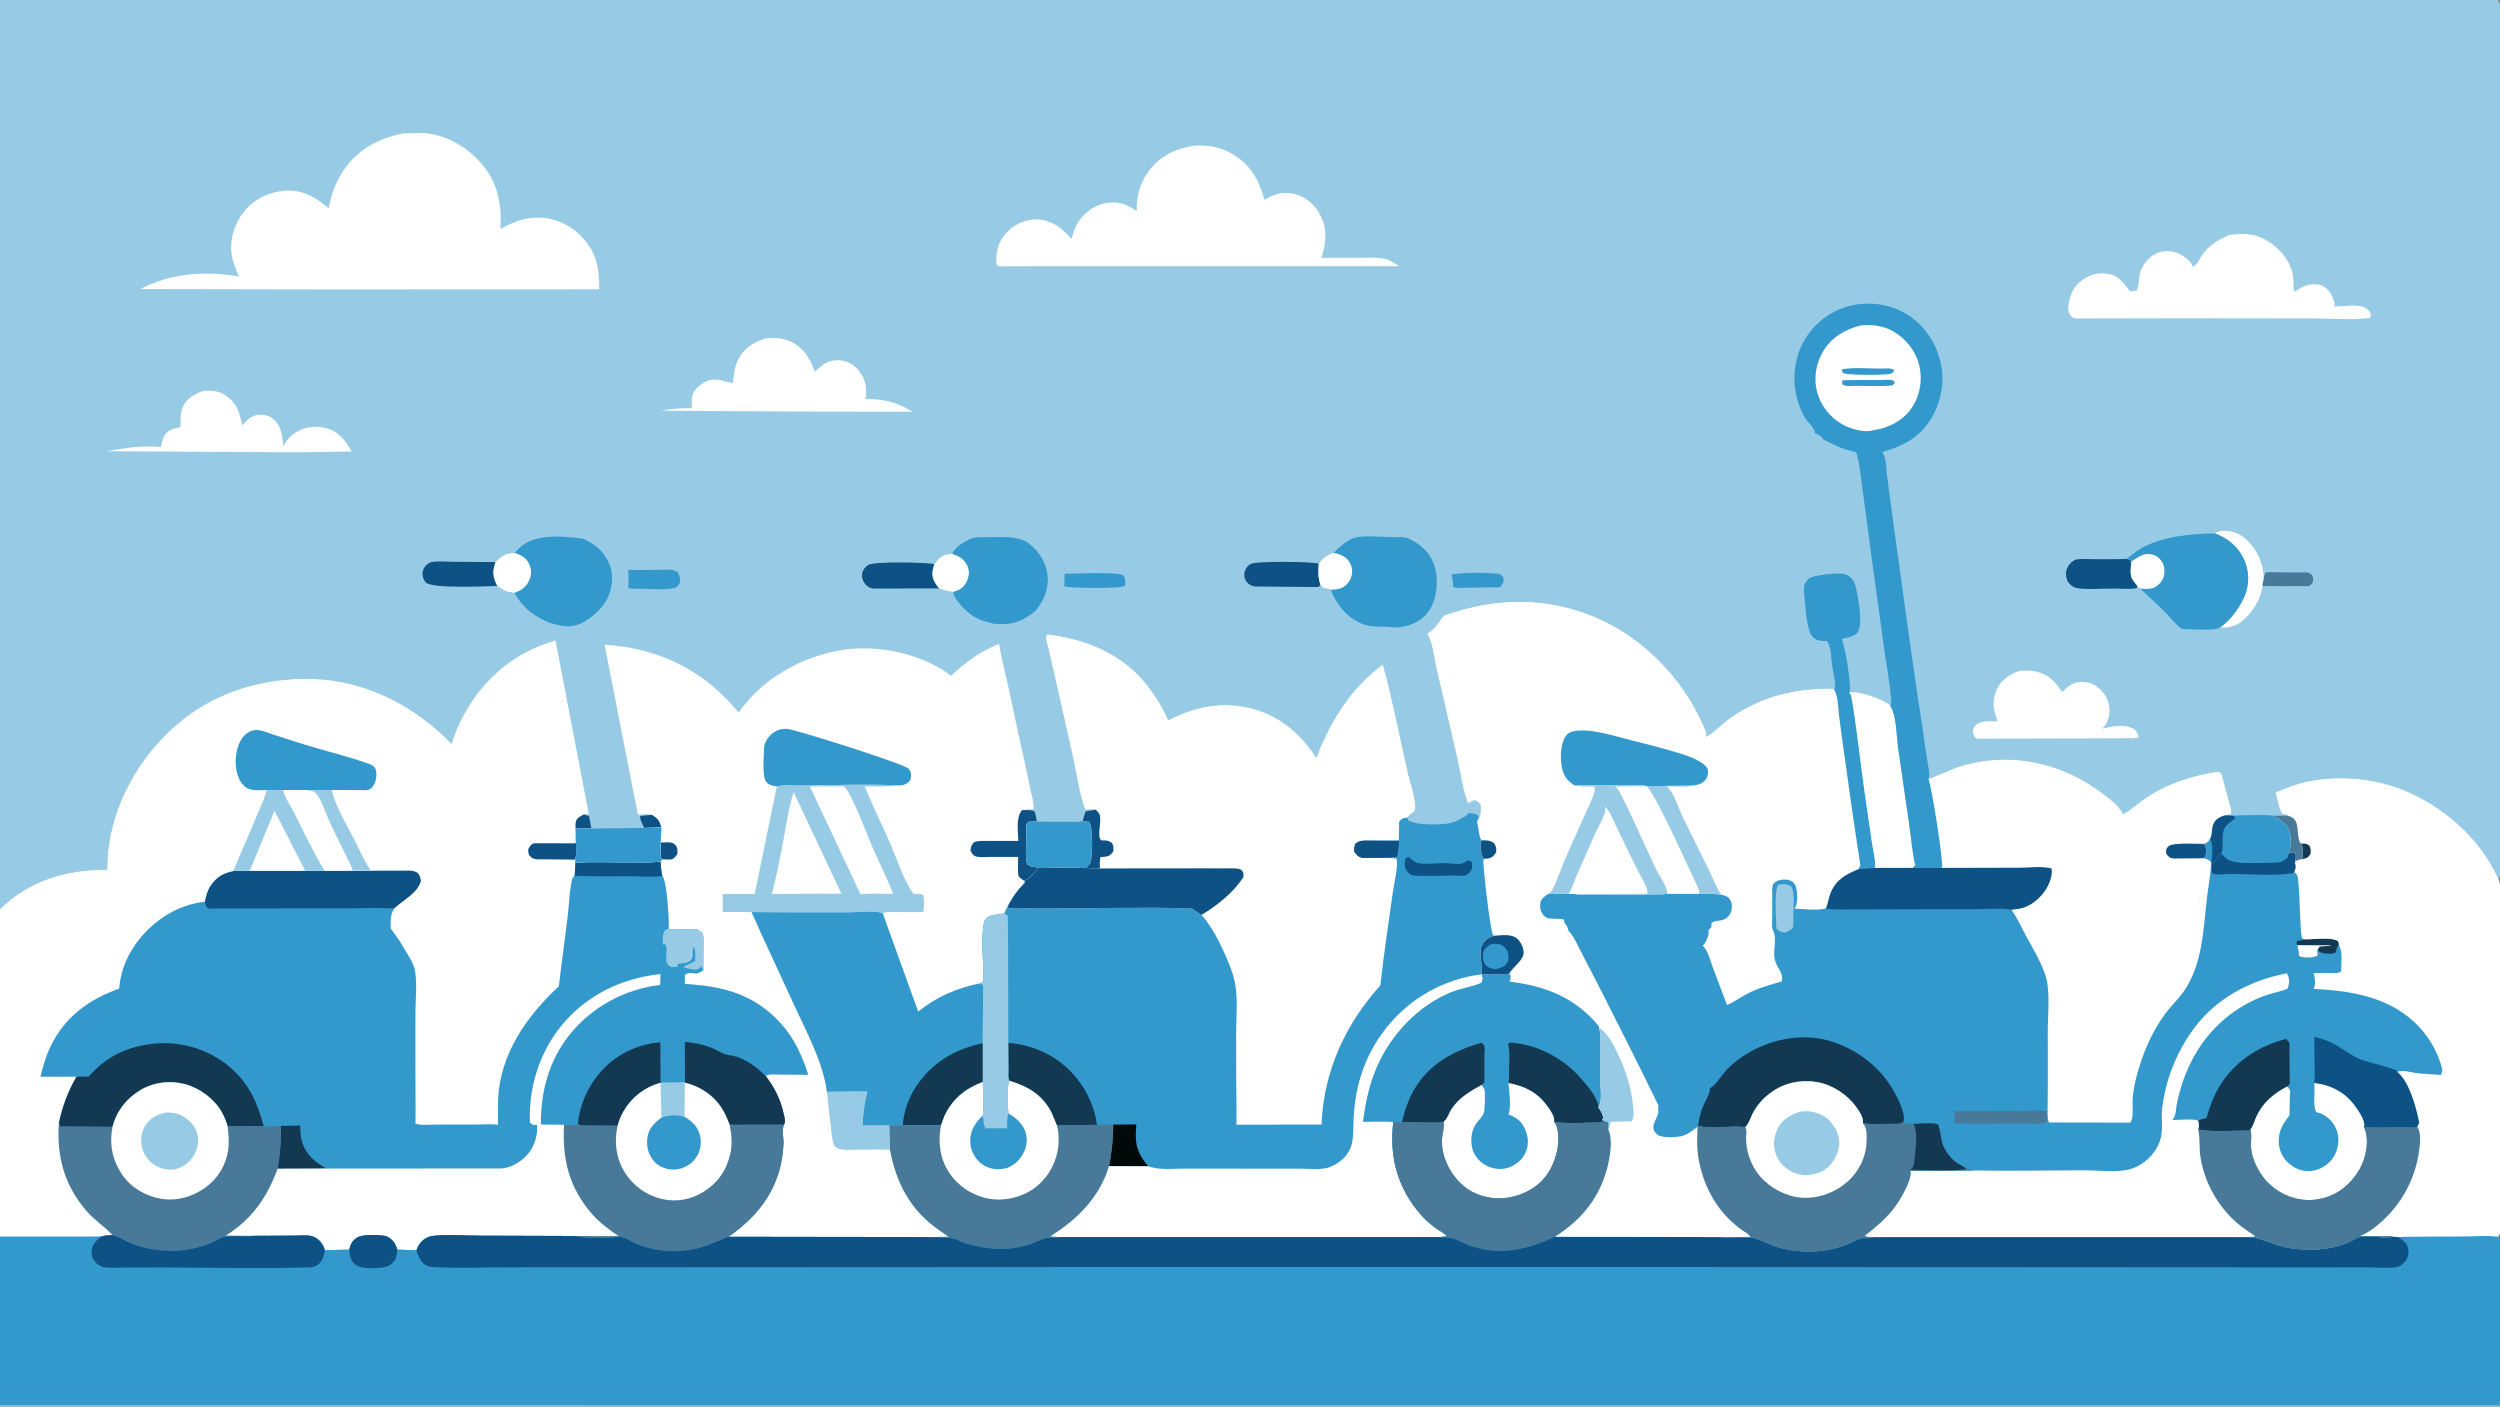
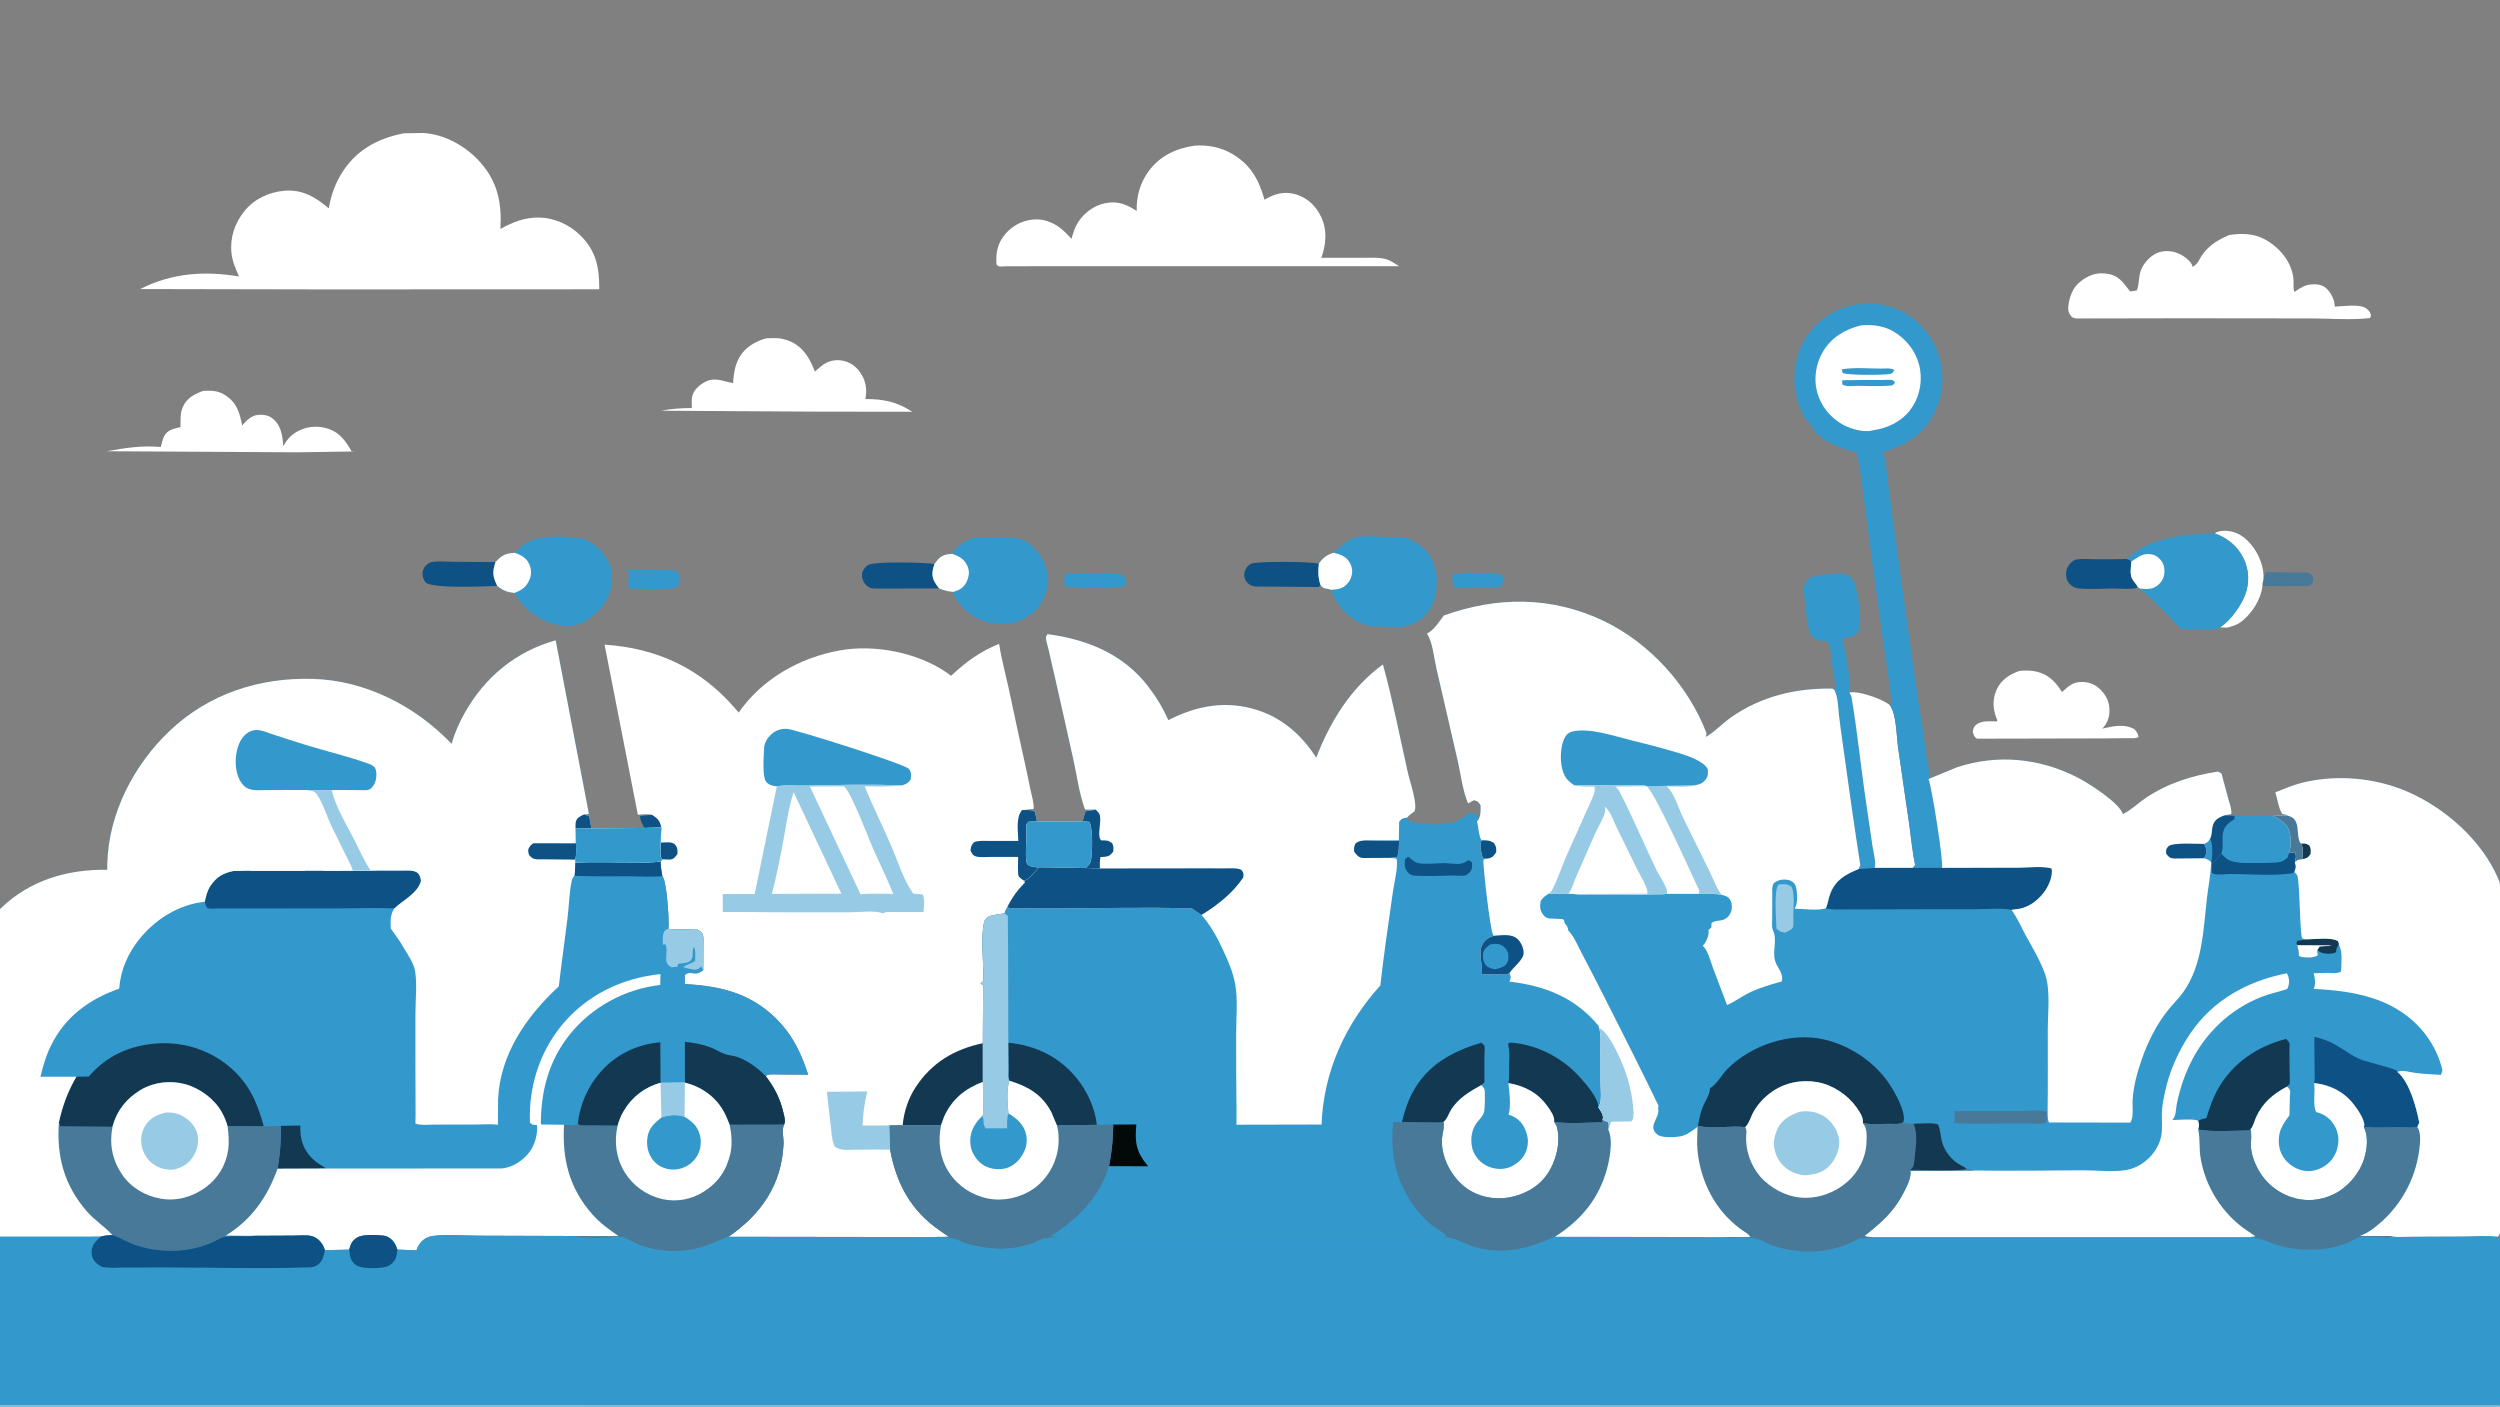
<svg xmlns="http://www.w3.org/2000/svg" width="1820" height="1024">
  <rect width="100%" height="100%" fill="#808080" stroke="none" />
-   <path fill="#97CBE5" d="M0 0L1818.44 0C1819 0.819 1819.61 1.799 1819.86 2.764C1820.46 5.14 1820.03 8.723 1820.03 11.229C1820.04 17.696 1820.05 24.163 1820.06 30.63C1820.1 60.318 1820.12 90.007 1820.13 119.695C1820.2 246.759 1820.19 373.824 1820.13 500.888C1820.11 534.702 1820.09 568.517 1820.05 602.331C1820.05 610.254 1820.04 618.177 1820.03 626.101C1820.02 629.582 1820.58 634.239 1819.9 637.602C1819.72 638.472 1819.28 639.36 1818.87 640.143C1819.41 641.363 1819.9 642.659 1820 644C1821.48 664.08 1820.11 685.183 1820.13 705.412C1820.18 748.418 1820.18 791.425 1820.15 834.432C1820.13 850.283 1820.12 866.134 1820.07 881.985C1820.05 886.39 1821.04 893.899 1819.86 898.005C1819.63 898.824 1819.03 899.649 1818.51 900.315C1819.2 901.424 1819.87 902.677 1820 904C1820.55 909.792 1820.08 916.114 1820.09 921.952C1820.11 933.814 1820.11 945.676 1820.09 957.538C1820.08 971.612 1820.06 985.686 1820.03 999.76C1820.01 1007.46 1820.45 1015.48 1819.8 1023.15L1819.78 1024L0 1024L0 1023.03L0 900.353L0 661.83L0 0Z" />
  <path fill="#0E5185" d="M469.073 602.753C467.931 600.249 465.577 596.61 466.108 593.987L474.801 593.216C478.613 595.743 480.356 597.253 481.344 601.93L481.435 602.397L469.073 602.753Z" />
  <path fill="#497998" d="M1647.07 424.891C1648.17 422.825 1648.26 417.164 1649.55 416.791C1651.62 416.197 1654.84 416.644 1657.01 416.661C1662.32 416.703 1667.63 416.767 1672.93 416.834C1674.73 416.857 1678.91 416.365 1680.48 416.935C1681.33 417.243 1682.41 418.163 1683.2 418.667C1684.23 421.075 1684.03 421.64 1683.59 424.269C1682.98 424.85 1682.06 426.036 1681.36 426.411C1680.3 426.984 1675.75 426.655 1674.26 426.668C1665.74 426.745 1657.14 426.84 1648.63 426.606L1647.06 426.537L1647.07 424.891Z" />
  <path fill="#39C" d="M1056.7 418.207C1066.46 416.658 1079.62 416.747 1089.48 417.561C1092.3 417.794 1092.66 418.138 1094.4 420.305C1094.83 423.627 1094.83 423.545 1092.83 426.236L1092.18 427.573C1084.14 427.669 1076.1 427.76 1068.07 427.823C1064.88 427.848 1060.78 428.463 1057.84 427.31C1057.78 424.375 1057.63 421.758 1056.89 418.906L1056.7 418.207Z" />
  <path fill="#39C" d="M775.025 417.734C782.343 417.702 813.645 415.952 818.022 418.958C819.73 421.908 819.257 423.071 818.986 426.404L815.795 427.361C810.757 428.145 777.465 428.5 774.798 426.667L775.025 417.734Z" />
  <path fill="#39C" d="M457.274 414.941C465.199 414.886 473.123 414.838 481.048 414.817C484.997 414.807 490.253 413.905 493.386 416.736C495.157 419.577 495.181 421.215 494.959 424.444C493.548 426.34 492.876 427.809 490.338 428.298C483.18 429.679 473.218 428.592 465.728 428.573C463.12 428.567 459.539 429.118 457.249 427.759C457.863 423.388 457.61 419.312 457.274 414.941Z" />
  <path fill="white" d="M1612.21 388.266C1615.51 386.066 1620.85 386.131 1624.62 386.963C1632.47 388.695 1638.28 394.837 1642.35 401.437C1645.97 407.326 1649.17 417.081 1647.31 424.064L1647.07 424.891L1647.06 426.537C1645.99 436.119 1639.84 445.908 1632.46 451.948C1630.07 453.911 1627.23 455.406 1624.2 456.089C1621.6 457.274 1618.95 456.85 1616.17 456.679C1623.61 452.106 1631.51 440.906 1634.52 432.861C1637.7 424.339 1637.35 414.964 1633.42 406.77C1629.07 397.733 1621.58 391.522 1612.21 388.266Z" />
  <path fill="#0E5185" d="M362.031 426.575C353.033 426.874 315.856 428.567 310.226 424.273C308.664 423.082 307.716 420.165 307.603 418.263C307.462 415.878 308.244 413.575 309.9 411.857C311.066 410.649 312.638 409.455 314.327 409.165C319.011 408.359 324.799 408.943 329.579 408.967C339.962 409.017 350.345 409.1 360.727 409.205C358.31 416.795 358.714 419.578 362.031 426.575Z" />
  <path fill="#0E5185" d="M961.374 425.929L959.766 427.362L913.684 426.979C910.976 426.631 908.759 425.384 907.163 423.119C905.855 421.264 905.451 418.555 906.047 416.408C906.786 413.745 908.235 411.697 910.717 410.456C914.833 408.399 955.031 408.775 960.124 410.368C959.541 416.051 959.5 420.502 961.374 425.929Z" />
  <path fill="#0E5185" d="M683.69 428.375L636.289 428.474C633.729 428.366 631.394 427.159 629.784 425.153C628.119 423.079 627.166 419.96 627.676 417.323C628.149 414.872 629.832 412.803 631.841 411.393C635.99 408.482 673.646 409.414 680.253 410.597C678.866 415.049 677.946 418.891 680.202 423.227C681.163 425.074 682.381 426.761 683.69 428.375Z" />
  <path fill="#0E5185" d="M1547.94 406.904C1549.83 407.368 1550.43 407.161 1551.51 408.849C1551.49 412.912 1550.24 418.138 1552.41 421.778C1553.62 423.805 1555.33 425.224 1556.34 427.414L1554.73 428.286C1549.67 429.135 1543.15 428.433 1537.96 428.45C1529.84 428.476 1520.52 429.33 1512.52 428.255C1510.39 427.969 1508.51 426.801 1506.97 425.348C1504.8 423.304 1504.14 420.907 1504.07 417.972C1503.99 414.915 1505.16 412.322 1507.23 410.132C1508.45 408.855 1509.94 407.643 1511.72 407.309C1515.32 406.632 1519.79 407.074 1523.47 407.074C1531.64 407.074 1539.78 407.212 1547.94 406.904Z" />
  <path fill="white" d="M147.882 284.56C154.038 284.258 158.875 284.292 164.174 287.816C172.611 293.428 174.417 300.465 176.312 309.723C179.166 306.384 182.807 302.641 187.399 302.102C191.523 301.618 195.537 302.206 198.791 304.937C204.935 310.092 205.553 317.305 206.295 324.727C208.618 320.498 211.479 317.085 215.662 314.58C222.19 310.671 229.881 309.664 237.249 311.644C247.131 314.301 251.348 320.651 256.203 328.913L258.159 328.65L216.42 329.277L77.784 328.502C91.351 326.045 103.173 324.173 117.085 325.395C117.846 322.842 118.3 319.529 119.63 317.235C122.251 312.719 126.692 312.113 131.376 310.946C131.574 305.695 130.961 301.205 133.123 296.212C135.959 289.666 141.574 286.963 147.882 284.56Z" />
  <path fill="#39C" d="M1329.98 466.636C1327.37 466.723 1324.75 466.795 1322.34 465.596C1320.15 464.506 1318.21 462.4 1317.46 460.098C1314.87 452.216 1314.34 441.986 1313.54 433.69C1313.32 431.426 1312.84 427.048 1313.86 425.116C1315.18 422.591 1316.9 420.561 1319.78 419.826C1325.09 418.467 1340.68 416.096 1345.03 418.761C1347.99 420.569 1349.98 423.21 1350.8 426.57C1352.52 433.605 1356.6 454.449 1352.42 460.188C1350 463.513 1344.49 464.367 1340.78 465.186C1343.06 469.622 1348.01 498.882 1346.48 503.702L1346.32 504.139C1347.12 505.257 1347.7 506.314 1347.93 507.676C1351.95 531.099 1354.32 555.104 1357.72 578.669C1359.47 590.796 1361.24 602.92 1363.03 615.041C1363.7 619.594 1365.51 626.028 1365.06 630.54L1364.76 631.854L1353.13 632.659L1354.29 629.778C1349.85 601.258 1345.83 572.657 1341.89 544.065C1340.78 536.053 1339.61 528.025 1338.68 519.991C1338.01 514.164 1338.15 507.417 1335.33 502.169L1335.92 500.31C1336.2 495.027 1334.33 488.504 1333.58 483.224C1332.87 478.31 1333.27 470.518 1329.98 466.636Z" />
  <path fill="white" d="M1346.32 504.139C1353.09 502.761 1369.05 508.578 1374.68 512.444L1376.13 513.84C1380.71 520.732 1380.65 536.191 1381.87 544.66C1384.52 563.053 1387.23 581.436 1389.87 599.83C1391.28 609.702 1392.14 620.055 1394.26 629.778L1392.49 631.845L1364.76 631.854L1365.06 630.54C1365.51 626.028 1363.7 619.594 1363.03 615.041C1361.24 602.92 1359.47 590.796 1357.72 578.669C1354.32 555.104 1351.95 531.099 1347.93 507.676C1347.7 506.314 1347.12 505.257 1346.32 504.139Z" />
  <path fill="white" d="M1470.02 488.444C1474.46 487.99 1478.55 487.976 1482.92 489.027C1491.3 491.043 1496.66 496.564 1501.01 503.665L1502.06 503.032C1506 499.397 1509.12 496.65 1514.74 496.473C1520.36 496.296 1525.11 498.022 1529.1 501.999C1533.68 506.569 1535.8 511.46 1535.68 517.965C1535.6 522.551 1533.75 527.278 1530.42 530.44C1538.61 528.67 1546.04 526.692 1553.84 530.808C1555.42 532.666 1556.44 533.979 1556.9 536.444C1554.9 537.876 1551.89 537.367 1549.43 537.389C1543.27 537.444 1537.12 537.5 1530.96 537.555L1439.2 537.756C1437.04 536.284 1437 535.288 1436.18 532.889C1436.45 530.945 1436.77 529.276 1438.29 527.904C1442.31 524.267 1448.78 525.181 1453.84 525.229L1454.03 524.351L1453.18 522.167C1450.62 515.101 1450.54 508.17 1453.89 501.34C1457.14 494.697 1463.32 490.826 1470.02 488.444Z" />
  <path fill="#39C" d="M693.285 403.173L693.47 402.528C695.832 397.932 702.575 393.825 707.215 392.06C710.8 390.695 715.592 391.14 719.41 391.1C728.905 391 737.8 390.092 746.685 393.967C754.647 399.352 760.338 406.829 762.254 416.389C764.017 425.188 761.494 434.106 756.413 441.33L753.737 444.773C743.952 452.813 736.474 455.264 723.765 454.113C715.234 452.215 708.801 450.014 702.465 443.733C699.617 440.91 694.002 434.936 693.97 430.905C690.164 430.567 687.221 429.833 683.69 428.375C682.381 426.761 681.163 425.074 680.202 423.227C677.946 418.891 678.866 415.049 680.253 410.597L682.675 407.472C685.698 404.085 688.921 403.409 693.285 403.173Z" />
  <path fill="white" d="M680.253 410.597L682.675 407.472C685.698 404.085 688.921 403.409 693.285 403.173C698.065 404.937 701.994 406.924 704.17 411.797C705.833 415.52 705.644 418.693 704.15 422.456C702.818 425.811 700.648 428.347 697.277 429.735L693.97 430.905C690.164 430.567 687.221 429.833 683.69 428.375C682.381 426.761 681.163 425.074 680.202 423.227C677.946 418.891 678.866 415.049 680.253 410.597Z" />
  <path fill="#39C" d="M374.689 402.428C376.577 400.422 378.501 398.371 380.73 396.74C391.827 388.623 411.745 390.23 424.816 392.261C434.353 396.784 440.867 402.371 444.409 412.709C446.772 419.604 445.413 429.225 442.205 435.61C440.629 438.745 438.286 441.982 435.799 444.465C429.258 450.791 422.085 456.22 412.43 455.924C408.562 455.805 404.49 454.552 400.754 453.593C388.641 448.717 381.091 442.93 374.379 431.683L371.021 431.107C367.243 430.416 365.07 428.86 362.031 426.575C358.714 419.578 358.31 416.795 360.727 409.205C365.485 404.085 367.763 402.962 374.689 402.428Z" />
  <path fill="white" d="M374.689 402.428C379.204 404.009 382.995 405.906 385.152 410.426C386.651 413.568 387.109 417.48 385.923 420.777C384.195 425.577 381.579 428.59 376.909 430.647L374.379 431.683L371.021 431.107C367.243 430.416 365.07 428.86 362.031 426.575C358.714 419.578 358.31 416.795 360.727 409.205C365.485 404.085 367.763 402.962 374.689 402.428Z" />
  <path fill="#39C" d="M970.964 402.371C974.738 398.513 979.097 394.647 984.009 392.29C990.627 389.113 1005.37 390.977 1012.97 391.011C1016.87 391.028 1021.48 390.555 1025.15 391.936C1033.98 396.057 1040.69 401.632 1044.02 411.111C1047.2 420.164 1046.49 432.708 1042.26 441.333C1038.89 448.198 1033.23 452.7 1026.02 455.065C1022.27 456.297 1018.09 456.88 1014.14 456.763C1005.91 455.469 998.787 457.316 990.897 453.856C980.049 449.1 973.025 440.15 968.812 429.328C965.326 427.882 963.772 429.37 961.374 425.929C959.5 420.502 959.541 416.051 960.124 410.368C963.068 405.998 965.957 403.946 970.964 402.371Z" />
  <path fill="white" d="M970.964 402.371C975.967 403.701 980.013 404.947 982.656 409.72C984.588 413.209 984.88 416.417 983.625 420.233C982.611 423.313 980.05 426.403 977.108 427.814C974.576 429.029 971.588 429.327 968.812 429.328C965.326 427.882 963.772 429.37 961.374 425.929C959.5 420.502 959.541 416.051 960.124 410.368C963.068 405.998 965.957 403.946 970.964 402.371Z" />
  <path fill="#39C" d="M1547.94 406.904C1551.66 404.604 1554.82 401.37 1558.65 399.201C1574.1 390.432 1594.83 388.631 1612.21 388.266C1621.58 391.522 1629.07 397.733 1633.42 406.77C1637.35 414.964 1637.7 424.339 1634.52 432.861C1631.51 440.906 1623.61 452.106 1616.17 456.679C1612.79 459.553 1594.26 457.939 1588.84 457.946C1585.32 456.429 1580.47 450.037 1577.62 447.12C1571.28 440.654 1564.69 434.527 1557.97 428.463L1556.34 427.414C1555.33 425.224 1553.62 423.805 1552.41 421.778C1550.24 418.138 1551.49 412.912 1551.51 408.849C1550.43 407.161 1549.83 407.368 1547.94 406.904Z" />
  <path fill="white" d="M1551.51 408.849C1556.91 405.523 1560.49 401.982 1567.35 403.814C1570.33 404.609 1573.09 407.206 1574.46 409.928C1575.99 412.958 1576.06 417.293 1574.93 420.488C1573.8 423.7 1571.02 426.486 1567.92 427.862C1565.15 429.094 1560.93 428.808 1557.97 428.463L1556.34 427.414C1555.33 425.224 1553.62 423.805 1552.41 421.778C1550.24 418.138 1551.49 412.912 1551.51 408.849Z" />
  <path fill="white" d="M557.734 246.312C561.916 246.17 566.325 245.798 570.4 246.905C572.178 247.387 573.922 247.846 575.6 248.629C584.983 253.008 589.805 261.212 593.178 270.495L598.298 266.195C602.506 262.958 607.398 261.643 612.693 262.438C618.283 263.276 622.952 266.43 626.159 271.042C630.375 277.104 631.377 283.278 630.019 290.512C642.988 290.441 653.011 292.482 664.083 299.767L596.107 299.682L481.226 299.006C488.832 297.58 495.947 297.056 503.682 297.062C503.637 294.271 503.282 290.537 504.088 287.877C505.427 283.458 509.298 280.184 513.208 278.109C520.591 274.191 526.344 277.664 533.647 278.902C534.153 272.185 534.857 266.267 538.208 260.26C542.311 252.905 549.87 248.495 557.734 246.312Z" />
  <path fill="white" d="M1622.75 171.111C1631.49 169.788 1640.27 169.774 1648.29 173.995C1659.09 179.682 1668.21 190.169 1669.59 202.667C1669.95 205.994 1669.25 209.331 1670.26 212.558C1674.27 209.848 1677.92 207.334 1682.91 207.029C1686.96 206.781 1690.59 207.155 1693.7 210.058C1697.08 213.213 1699.74 218.556 1699.69 223.203C1705.74 223.002 1714.32 221.679 1720.13 223.312C1722.35 223.935 1724.56 225.767 1725.5 227.877C1726.28 229.619 1726.12 229.816 1725.36 231.547C1711.36 233.139 1695.95 231.805 1681.8 231.796C1650.77 231.776 1619.75 231.737 1588.72 231.695L1511.63 231.845C1510.41 231.744 1508.74 231.28 1507.93 230.341C1506.02 228.105 1505.46 226.123 1505.71 223.256C1506.27 216.721 1508.84 209.574 1514.07 205.347C1520.02 200.542 1525.63 198.228 1533.42 199.197C1542.5 200.328 1545.62 205.625 1550.73 212.206L1555.62 211.442C1557.89 205.532 1556.34 199.835 1560.02 193.754C1562.91 188.98 1567.57 184.541 1573.14 183.275C1578.73 182.007 1584.92 183.33 1589.61 186.522C1592.32 188.366 1595.61 191.019 1596.3 194.377C1598.11 193.054 1599.6 191.98 1600.64 189.928C1605.55 180.196 1613.1 175.278 1622.75 171.111Z" />
  <path fill="white" d="M869.542 106.038C878.978 105.381 888.448 107.043 896.711 111.824C910.268 119.669 916.46 130.671 920.534 145.382L923.768 143.639C930.435 140.218 937.321 139.397 944.509 141.846C952.405 144.536 958.221 150.373 961.781 157.866C966.407 167.604 965.36 177.842 961.954 187.685C971.85 187.634 981.749 187.657 991.645 187.689C997.221 187.706 1003.74 187.188 1009.13 188.689C1012.24 189.557 1015.72 192.102 1018.53 193.771L861.567 193.779C825.464 193.79 789.36 193.797 753.257 193.816C746.46 193.82 739.663 193.824 732.866 193.828C731.564 193.829 728.041 194.268 726.934 193.832C726.537 193.676 725.763 192.768 725.407 192.444C725.279 188.395 725.241 184.549 726.324 180.606C728.38 173.123 734.05 166.758 740.849 163.129C746.945 159.875 754.811 158.674 761.493 160.693C769.889 163.23 774.249 167.609 780.044 173.857C781.219 169.743 782.568 165.32 784.902 161.705C789.273 154.935 796.459 149.617 804.376 147.965C813.649 146.028 819.988 148.751 827.528 153.569C827.137 143.113 830.067 132.893 836.359 124.444C844.693 113.255 856.094 108.112 869.542 106.038Z" />
  <path fill="#39C" d="M1321.25 315.297L1321.13 314.334C1320.61 311.183 1315.52 306.92 1313.74 303.769C1303.72 285.987 1303.7 263.569 1314.5 246.161C1321.8 234.406 1334.25 225.468 1347.75 222.417C1361.7 219.267 1376.74 221.466 1388.83 229.2C1401.45 237.27 1409.92 250.298 1412.99 264.889C1415.96 279.026 1412.69 294.535 1404.76 306.514C1396.35 319.219 1384.45 325.085 1370.22 329.094C1373.26 332.744 1373.06 340.363 1373.64 344.95C1375.2 357.269 1376.81 369.586 1378.53 381.884C1384.37 423.624 1389.91 465.423 1396.11 507.111C1398.23 521.364 1400.51 535.595 1402.46 549.872C1403.08 554.453 1404.64 560.427 1404.46 564.962L1403.94 567.129C1406.12 571.463 1415.02 627.65 1413.8 631.79L1392.49 631.845L1394.26 629.778C1392.14 620.055 1391.28 609.702 1389.87 599.83C1387.23 581.436 1384.52 563.053 1381.87 544.66C1380.65 536.191 1380.71 520.732 1376.13 513.84C1376.84 512.311 1376.95 510.984 1376.8 509.333C1375.64 496.831 1373.35 484.302 1371.61 471.862C1368.31 448.369 1365.1 424.842 1361.92 401.333C1359.77 385.461 1357.86 369.562 1355.57 353.707C1354.45 345.975 1353.9 338.072 1351.71 330.551C1351.57 330.186 1351.57 329.736 1351.29 329.456C1350.74 328.88 1344.85 327.699 1343.69 327.299C1338.06 325.355 1332.85 322.678 1327.51 320.081C1326.22 317.442 1323.75 316.487 1321.25 315.297Z" />
  <path fill="white" d="M1354.73 236.888C1364.54 236.064 1373.4 237.366 1381.56 243.315C1390.36 249.724 1396.34 258.784 1397.91 269.643C1399.37 279.775 1396.82 290.431 1390.54 298.572C1383.83 307.262 1373.7 311.879 1363.06 313.335L1362.63 313.475C1356.33 314.986 1346.53 311.994 1341.03 308.836C1331.99 303.64 1325.26 294.97 1322.71 284.825C1320.27 275.115 1322.1 264.199 1327.31 255.668C1333.65 245.29 1343.24 239.744 1354.73 236.888Z" />
  <path fill="#39C" d="M1340.74 268.887C1349.46 267.306 1360.24 268.324 1369.19 268.333C1372.33 268.336 1376.45 267.651 1379.11 269.4L1377.67 271.558L1376.24 272.162C1371.53 273.197 1344.92 273.25 1341.57 271.556L1340.74 268.887Z" />
  <path fill="#39C" d="M1341.12 276.888L1343.58 276.765C1352.35 276.67 1361.12 276.585 1369.89 276.617C1371.62 276.624 1376.57 276.209 1377.89 276.812C1378.38 277.037 1379.23 278.126 1379.66 278.545L1377.84 280.445L1377.29 280.572C1368.98 281.56 1359.47 280.838 1351.04 280.906C1348.06 280.93 1343.67 281.61 1341.19 279.847L1341.12 276.888Z" />
  <path fill="white" d="M293.858 97.063L307.902 96.8C323.835 97.698 339.232 106.416 349.679 118.198C362.432 132.583 365.385 148.016 364.29 166.649C373.06 161.849 381.672 158.29 391.904 158.378C403.546 158.479 414.645 163.482 422.808 171.651C434.197 183.046 436.316 195.148 436.264 210.602L235.881 210.685L102.059 210.418C125.073 198.711 148.844 197.069 174.018 201.286C171.591 195.765 169.19 190.449 168.531 184.389C167.292 172.995 170.891 162.367 178.07 153.511C185.153 144.774 195.969 139.794 207.061 138.857C220.063 137.758 229.903 143.553 239.323 151.694C241.098 141.502 244.321 132.6 250.158 123.949C260.626 108.435 275.794 100.617 293.858 97.063Z" />
  <path fill="white" d="M692.339 491.989C703.593 481.63 713.127 474.507 727.36 468.723C729.008 479.661 731.94 490.217 734.301 501.003C737.962 517.722 741.35 534.492 745.148 551.185C746.956 559.133 748.553 567.109 750.23 575.084C751.148 579.452 752.767 584.411 752.497 588.889L744.012 589.735C746.875 589.808 751.456 589.175 753.475 591.111L754.954 597.97C762.402 598.083 769.845 598.103 777.294 598.05C780.737 598.025 784.811 598.395 788.151 597.726L793.14 598.334C795.738 602.641 795.283 621.106 794.252 626.512C793.827 628.74 792.075 630.499 790.451 631.945L756.473 631.441C753.581 634.279 749.372 640.039 745.752 641.243L746.235 642.422C740.804 647.987 736.663 653.605 733.27 660.653C732.562 661.941 731.44 663.484 731.38 664.942C728.068 665.369 724.833 665.802 721.602 666.661L720.865 666.851C718.772 667.454 717.776 668.991 716.55 670.667C714.113 681.368 715.652 695.044 715.775 706.144C715.793 707.783 716.365 713.117 715.825 714.304C715.803 714.354 714.481 715.487 714.261 715.6L713.754 715.764L715.705 717.333L715.509 759.468L715.521 787.686C702.748 792.422 693.073 800.299 687.397 812.912L685.065 819.236L657.15 819.286L647.634 819.311L648.032 836.964C652.605 861.645 663.147 881.355 684.153 895.774L690.977 900.442L673.263 900.576L530.316 900.372C554.208 883.793 569.153 862.306 570.394 832.554C570.559 828.602 568.903 822.174 570.783 818.773L571.323 817.255C571.72 815.104 570.749 812.042 570.272 809.922C567.981 799.732 563.603 791.487 557.344 783.256C559.758 781.722 563.545 782.2 566.315 782.215C573.661 782.253 581.006 782.322 588.352 782.394C583.882 768.641 578.284 756.019 568.482 745.188C549.16 723.838 526.208 717.813 498.529 716.403L498.532 709.778C501.361 706.935 504.915 709.345 508.32 708.369C509.366 708.069 510.955 706.892 511.946 706.337C511.994 700.172 512.034 694.006 512.012 687.842C512.002 684.756 512.562 681.313 510.726 678.667C509.675 678.038 508.106 676.805 506.987 676.428C505.978 676.088 503.158 676.505 501.904 676.528C497.117 676.614 491.876 677.114 487.172 676.251L486.587 676.132L486.831 673.645C486.892 668.06 485.475 641.22 482.169 637.772C481.309 634.365 481.164 630.629 480.802 627.129L482.311 625.587L481.842 625.279C479.958 623.481 480.902 616.115 480.95 613.409L481.435 602.397L481.344 601.93C480.356 597.253 478.613 595.743 474.801 593.216C471.638 592.371 467.647 592.972 464.371 593.132L440.129 469.303C478.21 471.861 509.408 486.274 534.583 515.051L537.754 518.743C554.753 494.311 582.067 478.854 611.093 473.539C636.47 468.893 667.849 474.954 689.165 489.617L692.339 491.989Z" />
  <path fill="#0E5185" d="M480.95 613.409C484.112 613.378 489.389 612.395 491.574 615.014C493.472 617.29 493.263 619.037 493.151 621.778C491.596 623.792 490.641 625.46 487.881 625.782L482.311 625.587L481.842 625.279C479.958 623.481 480.902 616.115 480.95 613.409Z" />
  <path fill="#0E5185" d="M744.012 589.735C746.875 589.808 751.456 589.175 753.475 591.111L754.954 597.97L748.706 598.217C748.352 598.68 747.529 599.493 747.342 600C746.832 601.381 747.313 605.282 747.307 606.875C747.281 613.261 746.305 621.342 747.331 627.556C747.483 628.474 747.868 629.281 748.673 629.769C751.284 631.352 753.506 631.355 756.473 631.441C753.581 634.279 749.372 640.039 745.752 641.243C744.136 640.395 743.063 639.518 741.767 638.23C740.654 637.122 741.227 626.156 741.209 623.843C734.429 623.861 727.649 623.872 720.869 623.858C717.789 623.851 713.554 624.343 710.629 623.514C708.091 622.795 707.556 621.262 706.504 619.111C706.936 616.001 707.087 615.515 709.09 613.114C712.45 611.788 716.286 612.209 719.841 612.192C727.006 612.159 734.171 612.168 741.336 612.184C741.176 604.943 739.339 595.48 744.012 589.735Z" />
  <path fill="#97CBE5" d="M601.964 794.813L631.424 794.562C629.341 802.933 628.218 810.748 627.973 819.367L647.634 819.311L648.032 836.964C639.522 836.709 630.969 836.974 622.454 837.002C617.258 837.019 611.993 837.905 607.701 834.688C605.569 830.415 605.419 824.913 604.845 820.221C603.809 811.76 602.86 803.29 601.964 794.813Z" />
  <path fill="#39C" d="M788.151 597.726L793.14 598.334C795.738 602.641 795.283 621.106 794.252 626.512C793.827 628.74 792.075 630.499 790.451 631.945L756.473 631.441C753.506 631.355 751.284 631.352 748.673 629.769C747.868 629.281 747.483 628.474 747.331 627.556C746.305 621.342 747.281 613.261 747.307 606.875C747.313 605.282 746.832 601.381 747.342 600C747.529 599.493 748.352 598.68 748.706 598.217L754.954 597.97C762.402 598.083 769.845 598.103 777.294 598.05C780.737 598.025 784.811 598.395 788.151 597.726Z" />
  <path fill="#39C" d="M565.528 572.495C562.616 572.118 560.032 571.62 557.962 569.381C554.648 565.797 556.067 549.659 556.276 544.444C556.424 540.76 558.743 537.113 561.39 534.681C564.782 531.565 568.607 530.345 573.193 530.635C579.019 531.003 658.962 556.335 661.611 559.709C663.647 562.301 663.403 564.541 662.923 567.556C661.154 570.134 659.64 570.777 656.831 571.763C633.094 570.923 608.93 571.359 585.19 571.989C578.951 572.155 571.573 571.236 565.528 572.495Z" />
  <path fill="#97CBE5" d="M565.528 572.495C571.573 571.236 578.951 572.155 585.19 571.989C608.93 571.359 633.094 570.923 656.831 571.763C647.866 572.931 638.499 572.467 629.461 572.491C635.324 586.687 642.091 600.417 648.252 614.476C653.27 625.93 657.595 640.445 664.813 650.524L671.641 651.111C673.335 653.626 672.789 661.006 672.222 663.999C665.114 663.961 658.006 663.931 650.899 663.961C648.147 663.973 645.034 663.442 642.683 665.044C638.648 662.555 624.57 664.146 618.85 664.155C594.928 664.193 571.007 664.272 547.086 663.98L526.159 663.909L526.121 650.874L549.395 650.863L565.528 572.495Z" />
  <path fill="white" d="M577.747 576.69L612.54 650.621L597.094 650.611L561.913 650.741C565.585 636.797 568.434 622.027 571.016 607.813C572.887 597.512 574.436 586.63 577.747 576.69Z" />
  <path fill="white" d="M614.326 572.495C619.548 576.132 632.048 609.731 635.31 617.185C640.209 628.38 645.817 639.412 650.278 650.769C642.557 650.798 634.141 650.145 626.513 651.096L589.588 572.593L614.326 572.495Z" />
-   <path fill="#39C" d="M547.086 663.98C571.007 664.272 594.928 664.193 618.85 664.155C624.57 664.146 638.648 662.555 642.683 665.044L668.467 736.482C681.994 725.387 696.772 719.308 713.754 715.764L715.705 717.333L715.509 759.468L715.521 787.686C702.748 792.422 693.073 800.299 687.397 812.912L685.065 819.236L657.15 819.286L647.634 819.311L627.973 819.367C628.218 810.748 629.341 802.933 631.424 794.562L601.964 794.813C599.023 772.81 587.242 751.545 578.126 731.651C567.8 709.115 557.164 686.62 547.086 663.98Z" />
  <path fill="#133852" d="M657.15 819.286C657.892 809.723 661.258 799.619 666.53 791.564C678.304 773.575 694.83 763.795 715.509 759.468L715.521 787.686C702.748 792.422 693.073 800.299 687.397 812.912L685.065 819.236L657.15 819.286Z" />
  <path fill="#39C" d="M762.545 461.666C790.971 465.32 817.543 476.026 835.544 499.313C841.644 507.204 846.53 515.135 850.509 524.269C871.492 513.574 892.763 509.655 915.659 517.031C933.732 522.854 948.202 535.725 958.197 551.596C968.321 525.327 983.585 500.445 1006.77 483.721C1013.97 509.844 1019.09 536.691 1025.06 563.125C1026.41 569.139 1032.24 585.533 1029.71 590.705C1027.83 592.076 1025.91 593.319 1024.45 595.156L1025.42 597.528C1028.05 598.41 1030.6 599.301 1033.36 599.672C1041.58 600.252 1056.9 601.389 1063.58 595.804C1065.82 594.826 1067.63 594.198 1068.93 591.981C1072.14 592.167 1073.51 591.975 1076.24 593.778C1076.19 595.518 1075.93 596.601 1075.22 598.184C1076.51 601.835 1076.46 609.232 1078.63 611.782C1077.01 615.302 1078.36 620.634 1079.35 624.385L1082.18 625.169L1079.91 625.843C1079.43 629.283 1084.85 677.9 1087.07 680.724L1087.5 681.227C1084.15 682.568 1081.74 683.465 1079.79 686.667L1079.25 687.537C1075.72 693.582 1079.89 702.795 1078.6 709.309L1096.74 709.42L1098.87 708.432C1100.12 711.563 1100.14 711.491 1098.87 714.607C1124.89 717.694 1146.62 726.14 1163.77 746.855L1164.11 748.456C1165.67 752.972 1165.11 758.39 1165.14 763.132C1165.18 771.512 1165.19 779.892 1165.19 788.271C1165.19 792.727 1166.26 801.152 1164.26 805.061L1163.62 806.185C1165.13 808.369 1167.55 811.681 1166.89 814.449L1166.65 815.242L1170.99 817.054C1171.16 818.89 1171.46 820.54 1170.82 822.305C1174.86 830.126 1171.52 846.243 1168.92 854.369C1162.41 874.762 1149.86 888.936 1132.05 900.355C1112.28 909.494 1092.82 914.212 1071.36 907.255C1066.61 905.716 1061.76 902.701 1057.11 901.532C1054.37 900.845 1050.99 900.836 1048.17 900.606L771.523 900.639C768.213 901.274 764.857 900.728 761.592 901.349C757.923 902.047 753.759 904.568 750.075 905.753C736.608 910.082 723.704 910.183 709.98 906.962C706.547 906.156 702.297 905.32 699.177 903.658C691.531 899.585 681.805 901.316 673.263 900.576L690.977 900.442L684.153 895.774C663.147 881.355 652.605 861.645 648.032 836.964L647.634 819.311L657.15 819.286L685.065 819.236L687.397 812.912C693.073 800.299 702.748 792.422 715.521 787.686L715.509 759.468L715.705 717.333L713.754 715.764L714.261 715.6C714.481 715.487 715.803 714.354 715.825 714.304C716.365 713.117 715.793 707.783 715.775 706.144C715.652 695.044 714.113 681.368 716.55 670.667C717.776 668.991 718.772 667.454 720.865 666.851L721.602 666.661C724.833 665.802 728.068 665.369 731.38 664.942C731.44 663.484 732.562 661.941 733.27 660.653C736.663 653.605 740.804 647.987 746.235 642.422L745.752 641.243C749.372 640.039 753.581 634.279 756.473 631.441L790.451 631.945C792.075 630.499 793.827 628.74 794.252 626.512C795.283 621.106 795.738 602.641 793.14 598.334L788.151 597.726L790.189 590.667L797.681 589.392L790.029 589.369L789.428 587.955C785.732 577.556 784.019 565.027 781.663 554.157C777.392 534.452 772.86 514.785 768.444 495.111C766.715 487.409 764.843 479.743 763.164 472.029C762.686 469.837 761.338 466.15 761.426 464C761.445 463.528 762.305 462.166 762.545 461.666Z" />
  <path fill="#0E5185" d="M1025.22 623.698C1026.98 625.138 1029.17 627.218 1031.3 628.01C1035.77 629.675 1046.19 628.358 1051.25 628.313C1054.65 628.4 1061.14 629.483 1064.18 628.643C1065.87 628.177 1067.73 626.823 1069.52 626.204L1071.72 628C1071.67 631.005 1071.98 633.204 1069.52 635.473C1068.92 636.027 1067.64 637.043 1066.85 637.286C1064.85 637.898 1060.61 637.36 1058.41 637.385C1049.25 637.49 1039.89 637.96 1030.76 637.524C1027.92 637.389 1026.48 636.949 1024.62 634.681C1022.19 631.721 1022.53 628.853 1022.95 625.333L1025.22 623.698Z" />
  <path fill="#020A09" d="M810.443 818.67L827.258 818.623C826.082 831.231 826.969 838.298 835.275 848.313L835.897 849.06L807.374 848.961C809.359 838.666 810.371 829.182 810.443 818.67Z" />
  <path fill="#133852" d="M734.035 759.129C753.822 760.971 771.105 769.305 783.784 784.889C791.584 794.476 797.081 806.558 798.544 818.897L769.399 819.248L765.363 809.678C758.596 796.786 748.28 790.889 734.961 786.861C733.682 785.068 734.167 782.159 734.155 779.948C734.115 773.009 734.075 766.069 734.035 759.129Z" />
  <path fill="#97CBE5" d="M713.754 715.764L714.261 715.6C714.481 715.487 715.803 714.354 715.825 714.304C716.365 713.117 715.793 707.783 715.775 706.144C715.652 695.044 714.113 681.368 716.55 670.667C717.776 668.991 718.772 667.454 720.865 666.851L721.602 666.661C724.833 665.802 728.068 665.369 731.38 664.942L733.696 666.849L733.819 684.237L733.901 692.27L733.942 715.931L734.035 759.129C734.075 766.069 734.115 773.009 734.155 779.948C734.167 782.159 733.682 785.068 734.961 786.861C732.71 791.266 733.425 805.427 734.208 810.571C732.807 813.897 733.148 817.741 733.164 821.291L717.603 821.357C715.089 818.754 716.968 815.571 715.121 812.484C715.978 810.991 715.635 807.97 715.653 806.198C715.717 800.028 715.607 793.855 715.521 787.686L715.509 759.468L715.705 717.333L713.754 715.764Z" />
  <path fill="#497998" d="M734.961 786.861C748.28 790.889 758.596 796.786 765.363 809.678L769.399 819.248L798.544 818.897L810.443 818.67C810.371 829.182 809.359 838.666 807.374 848.961C800.611 871.5 784.168 887.86 764.702 900.009L771.523 900.639C768.213 901.274 764.857 900.728 761.592 901.349C757.923 902.047 753.759 904.568 750.075 905.753C736.608 910.082 723.704 910.183 709.98 906.962C706.547 906.156 702.297 905.32 699.177 903.658C691.531 899.585 681.805 901.316 673.263 900.576L690.977 900.442L684.153 895.774C663.147 881.355 652.605 861.645 648.032 836.964L647.634 819.311L657.15 819.286L685.065 819.236L687.397 812.912C693.073 800.299 702.748 792.422 715.521 787.686C715.607 793.855 715.717 800.028 715.653 806.198C715.635 807.97 715.978 810.991 715.121 812.484C716.968 815.571 715.089 818.754 717.603 821.357L733.164 821.291C733.148 817.741 732.807 813.897 734.208 810.571C733.425 805.427 732.71 791.266 734.961 786.861Z" />
  <path fill="white" d="M734.961 786.861C748.28 790.889 758.596 796.786 765.363 809.678L769.399 819.248C770.999 824.603 771.001 832.156 770.001 837.625C767.987 848.629 761.627 859.029 752.417 865.412C742.981 871.951 730.603 874.736 719.286 872.526C707.716 870.267 697.32 863.387 690.867 853.5C684.177 843.252 682.7 831.078 685.065 819.236L687.397 812.912C693.073 800.299 702.748 792.422 715.521 787.686C715.607 793.855 715.717 800.028 715.653 806.198C715.635 807.97 715.978 810.991 715.121 812.484C716.968 815.571 715.089 818.754 717.603 821.357L733.164 821.291C733.148 817.741 732.807 813.897 734.208 810.571C733.425 805.427 732.71 791.266 734.961 786.861Z" />
  <path fill="#39C" d="M734.208 810.571C740.361 814.384 745.367 818.518 747.011 825.944C748.275 831.652 746.799 837.049 743.633 841.837C740.786 846.143 736.299 849.832 731.121 850.748C725.233 851.789 719.398 850.844 714.555 847.251C710.702 844.393 707.355 838.981 706.629 834.222C705.544 827.115 707.464 821.487 711.81 815.92C712.799 814.654 713.916 813.543 715.121 812.484C716.968 815.571 715.089 818.754 717.603 821.357L733.164 821.291C733.148 817.741 732.807 813.897 734.208 810.571Z" />
-   <path fill="white" d="M985.305 818.669C985.675 792.772 992.826 769.136 1008.96 748.616C1026.1 726.826 1051.15 712.635 1078.6 709.309C1079.8 712.467 1079.79 712.431 1078.52 715.561L1077.66 715.929C1071.02 718.666 1063.34 719.635 1056.43 722.45C1032.43 732.23 1012.64 753.288 1002.43 776.889C996.721 790.077 994.294 802.378 992.385 816.583C999.528 816.576 1007.25 815.979 1014.32 816.841C1011.53 840.957 1016.67 862.202 1031.88 881.311C1035.69 886.095 1040.18 890.463 1045.14 894.048C1047.82 895.988 1051.36 897.606 1053.52 900.062L1048.17 900.606L771.523 900.639L764.702 900.009C784.168 887.86 800.611 871.5 807.374 848.961L835.897 849.06L836.287 849.204C844.213 851.988 855.136 850.701 863.515 850.72C878.452 850.755 893.389 850.769 908.327 850.772C920.887 850.775 933.448 850.736 946.008 850.77C952.845 850.789 963.258 852.096 969.39 849.096L969.985 848.796C975.071 846.285 979.402 842.908 982.11 837.826L982.427 837.223C985.372 831.698 985.03 824.793 985.305 818.669Z" />
  <path fill="#39C" d="M1096.74 709.42L1098.87 708.432C1100.12 711.563 1100.14 711.491 1098.87 714.607C1124.89 717.694 1146.62 726.14 1163.77 746.855L1164.11 748.456C1165.67 752.972 1165.11 758.39 1165.14 763.132C1165.18 771.512 1165.19 779.892 1165.19 788.271C1165.19 792.727 1166.26 801.152 1164.26 805.061L1163.62 806.185C1165.13 808.369 1167.55 811.681 1166.89 814.449L1166.65 815.242L1170.99 817.054C1171.16 818.89 1171.46 820.54 1170.82 822.305C1174.86 830.126 1171.52 846.243 1168.92 854.369C1162.41 874.762 1149.86 888.936 1132.05 900.355C1112.28 909.494 1092.82 914.212 1071.36 907.255C1066.61 905.716 1061.76 902.701 1057.11 901.532C1054.37 900.845 1050.99 900.836 1048.17 900.606L1053.52 900.062C1051.36 897.606 1047.82 895.988 1045.14 894.048C1040.18 890.463 1035.69 886.095 1031.88 881.311C1016.67 862.202 1011.53 840.957 1014.32 816.841C1007.25 815.979 999.528 816.576 992.385 816.583C994.294 802.378 996.721 790.077 1002.43 776.889C1012.64 753.288 1032.43 732.23 1056.43 722.45C1063.34 719.635 1071.02 718.666 1077.66 715.929L1078.52 715.561C1079.79 712.431 1079.8 712.467 1078.6 709.309L1096.74 709.42Z" />
  <path fill="#133852" d="M1078.4 759.05C1078.83 759.484 1080.51 760.873 1080.66 761.333C1081.13 762.778 1080.66 766.426 1080.65 768.058C1080.65 774.705 1080.64 781.353 1080.64 788L1078.49 789.92C1070.15 794.48 1061.74 799.477 1056.51 807.722C1054.65 810.642 1053.64 814.705 1050.83 816.797C1048.26 817.556 1044.74 817.171 1042.05 817.2C1034.89 817.277 1027.74 817.143 1020.58 816.956C1022.42 809.359 1024.6 802.27 1028.31 795.354C1039.23 775.008 1057.3 765.442 1078.4 759.05Z" />
  <path fill="#133852" d="M1099.13 758.966C1118.53 760.12 1137.43 769.925 1150.32 784.377C1154.54 789.11 1163.9 799.781 1163.62 806.185C1165.13 808.369 1167.55 811.681 1166.89 814.449L1166.65 815.242L1166.38 817.055C1155.15 817.171 1142.43 818.359 1131.39 816.747C1131.97 812.942 1128.99 808.834 1126.82 805.754C1119.64 795.538 1110.17 790.635 1098.11 788.478C1098.92 784.996 1098.57 780.799 1098.61 777.215C1098.68 771.703 1099.36 765.406 1097.82 760.088L1099.13 758.966Z" />
  <path fill="white" d="M1098.11 788.478C1110.17 790.635 1119.64 795.538 1126.82 805.754C1128.99 808.834 1131.97 812.942 1131.39 816.747C1132.39 817.987 1133.11 819.267 1133.5 820.82C1136.26 831.794 1132.84 845.278 1126.64 854.464C1120.16 864.065 1109.63 869.856 1098.35 871.785C1087.94 873.566 1076.31 871.323 1067.74 865.115C1057.02 857.357 1049.25 843.231 1049.72 829.85C1049.86 825.69 1051.62 821.396 1050.93 817.31L1050.83 816.797C1053.64 814.705 1054.65 810.642 1056.51 807.722C1061.74 799.477 1070.15 794.48 1078.49 789.92C1079.05 790.704 1080.28 792.037 1080.6 792.889C1081.37 794.896 1080.96 806.672 1080.49 809.123C1080.33 809.953 1079.95 810.791 1079.57 811.547L1079.06 812.405C1077.75 814.512 1075.83 816.139 1074.48 818.222C1071.21 823.254 1070.44 829.522 1071.67 835.316C1072.74 840.365 1076.36 845.173 1080.76 847.83C1085.41 850.637 1091.17 851.744 1096.51 850.515C1101.63 849.339 1106.92 845.547 1109.59 841.03C1112.26 836.509 1113.03 830.858 1111.59 825.831C1109.98 820.19 1107.35 815.871 1102.11 813.019C1100.83 812.322 1099.6 811.822 1098.18 811.466C1100.21 805.759 1098.84 794.554 1098.11 788.478Z" />
  <path fill="#497998" d="M1166.65 815.242L1170.99 817.054C1171.16 818.89 1171.46 820.54 1170.82 822.305C1174.86 830.126 1171.52 846.243 1168.92 854.369C1162.41 874.762 1149.86 888.936 1132.05 900.355C1112.28 909.494 1092.82 914.212 1071.36 907.255C1066.61 905.716 1061.76 902.701 1057.11 901.532C1054.37 900.845 1050.99 900.836 1048.17 900.606L1053.52 900.062C1051.36 897.606 1047.82 895.988 1045.14 894.048C1040.18 890.463 1035.69 886.095 1031.88 881.311C1016.67 862.202 1011.53 840.957 1014.32 816.841L1020.58 816.956C1027.74 817.143 1034.89 817.277 1042.05 817.2C1044.74 817.171 1048.26 817.556 1050.83 816.797L1050.93 817.31C1051.62 821.396 1049.86 825.69 1049.72 829.85C1049.25 843.231 1057.02 857.357 1067.74 865.115C1076.31 871.323 1087.94 873.566 1098.35 871.785C1109.63 869.856 1120.16 864.065 1126.64 854.464C1132.84 845.278 1136.26 831.794 1133.5 820.82C1133.11 819.267 1132.39 817.987 1131.39 816.747C1142.43 818.359 1155.15 817.171 1166.38 817.055L1166.65 815.242Z" />
  <path fill="white" d="M762.545 461.666C790.971 465.32 817.543 476.026 835.544 499.313C841.644 507.204 846.53 515.135 850.509 524.269C871.492 513.574 892.763 509.655 915.659 517.031C933.732 522.854 948.202 535.725 958.197 551.596C968.321 525.327 983.585 500.445 1006.77 483.721C1013.97 509.844 1019.09 536.691 1025.06 563.125C1026.41 569.139 1032.24 585.533 1029.71 590.705C1027.83 592.076 1025.91 593.319 1024.45 595.156C1021.35 595.774 1020.54 595.559 1018.59 598.222L1018.35 611.729L993.974 611.828L1018.58 612.241C1018.36 616.079 1018.47 620.379 1017.08 623.987L1012.03 624.52L1016.61 625.086C1018.24 629.601 1014.84 643.446 1014.09 648.812C1010.9 671.644 1007.42 694.48 1004.88 717.397C979.403 745.557 963.486 780.297 962.087 818.663L900.137 818.792L900.195 808.203C899.964 789.553 899.837 770.914 899.917 752.263C899.965 740.801 901.217 727.695 899.211 716.438C897.703 707.979 894.014 699.307 890.345 691.565L886.788 684.23C883.433 677.863 879.528 671.414 874.662 666.096L867.688 661.384C834.768 660.227 801.391 661.33 768.421 661.308C761.049 661.303 753.676 661.297 746.304 661.284C741.999 661.276 737.483 661.621 733.27 660.653C736.663 653.605 740.804 647.987 746.235 642.422L745.752 641.243C749.372 640.039 753.581 634.279 756.473 631.441L790.451 631.945C792.075 630.499 793.827 628.74 794.252 626.512C795.283 621.106 795.738 602.641 793.14 598.334L788.151 597.726L790.189 590.667L797.681 589.392L790.029 589.369L789.428 587.955C785.732 577.556 784.019 565.027 781.663 554.157C777.392 534.452 772.86 514.785 768.444 495.111C766.715 487.409 764.843 479.743 763.164 472.029C762.686 469.837 761.338 466.15 761.426 464C761.445 463.528 762.305 462.166 762.545 461.666Z" />
  <path fill="#0E5185" d="M1012.03 624.52L992.202 624.628C988.917 624.354 987.804 622.447 985.862 620.165C985.57 617.214 985.666 616.601 986.87 613.892C989.614 612.112 990.809 612.067 993.974 611.828L1018.58 612.241C1018.36 616.079 1018.47 620.379 1017.08 623.987L1012.03 624.52Z" />
  <path fill="#0E5185" d="M788.151 597.726L790.189 590.667L797.681 589.392C798.416 590.26 799.744 591.477 800.268 592.444C802.655 596.848 798.164 608.084 801.582 611.781C805.403 611.839 806.411 611.581 809.66 613.778C810.771 616.402 810.718 617.135 810.426 620C808.381 622.552 807.545 623.364 804.175 623.763L801.138 623.948C800.571 626.753 800.633 629.396 800.696 632.241L790.451 631.945C792.075 630.499 793.827 628.74 794.252 626.512C795.283 621.106 795.738 602.641 793.14 598.334L788.151 597.726Z" />
  <path fill="#0E5185" d="M756.473 631.441L790.451 631.945L800.696 632.241C824.58 632.196 848.465 632.158 872.35 632.16C879.01 632.161 885.67 632.164 892.329 632.18C896.024 632.189 900.106 631.712 903.569 633.132C905.444 635.6 905.406 635.602 905.138 638.698C897.759 649.982 886.109 659.13 874.662 666.096L867.688 661.384C834.768 660.227 801.391 661.33 768.421 661.308C761.049 661.303 753.676 661.297 746.304 661.284C741.999 661.276 737.483 661.621 733.27 660.653C736.663 653.605 740.804 647.987 746.235 642.422L745.752 641.243C749.372 640.039 753.581 634.279 756.473 631.441Z" />
  <path fill="#39C" d="M404.521 466.149L428.714 592.444C427.552 592.715 426.414 593.114 425.225 592.832L428.924 594.222L430.542 603.051L469.073 602.753L481.435 602.397L480.95 613.409C480.902 616.115 479.958 623.481 481.842 625.279L482.311 625.587L480.802 627.129C481.164 630.629 481.309 634.365 482.169 637.772C485.475 641.22 486.892 668.06 486.831 673.645L486.587 676.132L487.172 676.251C491.876 677.114 497.117 676.614 501.904 676.528C503.158 676.505 505.978 676.088 506.987 676.428C508.106 676.805 509.675 678.038 510.726 678.667C512.562 681.313 512.002 684.756 512.012 687.842C512.034 694.006 511.994 700.172 511.946 706.337C510.955 706.892 509.366 708.069 508.32 708.369C504.915 709.345 501.361 706.935 498.532 709.778L498.529 716.403C526.208 717.813 549.16 723.838 568.482 745.188C578.284 756.019 583.882 768.641 588.352 782.394C581.006 782.322 573.661 782.253 566.315 782.215C563.545 782.2 559.758 781.722 557.344 783.256C563.603 791.487 567.981 799.732 570.272 809.922C570.749 812.042 571.72 815.104 571.323 817.255L570.783 818.773C568.903 822.174 570.559 828.602 570.394 832.554C569.153 862.306 554.208 883.793 530.316 900.372C523.244 903.081 516.433 906.416 509.113 908.442C494.771 912.411 477.629 911.369 463.914 905.711C460.361 904.246 454.681 900.275 450.981 900.524C441.194 901.185 427.58 901.995 418.064 899.811C394.777 899.714 371.488 899.638 348.2 899.579C337.56 899.552 325.415 898.406 314.918 899.773C312.155 900.132 309.077 901.635 307.141 903.604C305.205 905.573 304.127 907.679 303.164 910.242L289.268 909.693C288.623 907.96 287.963 906.136 286.919 904.598C285.303 902.218 282.522 900.068 279.629 899.633C274.828 898.91 263.353 898.351 259.471 901.283L259.048 901.613C255.982 903.949 255.188 906.051 254.252 909.73L236.486 910.148C235.679 907.434 234.614 905.347 232.62 903.323C231.047 901.727 229.005 900.387 226.81 899.868C223.021 898.971 217.791 899.555 213.847 899.556C204.284 899.56 194.72 899.62 185.157 899.692C178.005 900.619 170.091 899.175 163.085 900.497C160.764 900.935 158.124 902.699 155.941 903.743C138.375 912.149 116.911 912.532 98.632 906.318C92.999 904.403 88.048 901.218 82.474 899.302L81.752 899.058C79.052 899.368 75.759 899.427 73.216 900.315L0 900.353L0 661.83L0.612 661.226C21.648 640.823 49.438 632.673 78.059 633.231L78.13 628.615C79.024 592.262 97.435 556.78 123.527 532.052C152.113 504.959 188.816 493.15 227.638 494.216C265.984 495.268 302.684 514.087 328.786 541.561C330.864 533.71 334.336 526.107 338.301 519.042C352.988 492.873 375.586 474.213 404.521 466.149Z" />
  <path fill="#133852" d="M204.53 819.634L218.607 819.374C218.436 828.848 220.282 836.317 227.233 843.324C230.156 846.272 234.036 848.488 237.536 850.696L202.103 850.828C203.897 840.095 204.615 830.536 204.53 819.634Z" />
  <path fill="#0E5185" d="M480.802 627.129C481.164 630.629 481.309 634.365 482.169 637.772C474.367 638.666 465.796 637.954 457.92 637.932C444.682 637.894 431.36 638.167 418.135 637.587C418.713 634.508 418.622 631.158 418.733 628.024C432.56 627.294 446.692 627.873 460.552 627.821C467.233 627.796 474.197 628.215 480.802 627.129Z" />
  <path fill="#97CBE5" d="M482.575 687.779C482.517 684.965 482.083 681.228 483.354 678.657C484.288 676.766 484.733 676.786 486.587 676.132L487.172 676.251C491.876 677.114 497.117 676.614 501.904 676.528C503.158 676.505 505.978 676.088 506.987 676.428C508.106 676.805 509.675 678.038 510.726 678.667C512.562 681.313 512.002 684.756 512.012 687.842C512.034 694.006 511.994 700.172 511.946 706.337L510.561 703.556C509.897 704.196 509.149 704.929 508.312 705.333C507.07 705.933 505.35 706.047 504.028 705.694C501.803 705.099 499.434 705.077 497.381 704C499.643 702.243 503.386 701.508 506.099 699.547C506.07 696.552 506.587 691.966 505.21 689.342C503.22 691.981 505.648 695.993 502.834 699.168C501.019 701.214 496.323 701.289 493.657 701.603L493.13 703.745L488.77 704.14C481.556 700.746 487.323 692.515 484.326 687.296L482.575 687.779Z" />
  <path fill="#133852" d="M480.714 758.78L480.869 788.309C469.609 791.253 460.024 798.651 454.13 808.708C452.223 811.962 450.567 815.877 449.613 819.533L422.119 819.387L420.668 817.868C422.158 804.404 427.575 791.812 436.288 781.459C447.627 767.985 463.295 760.252 480.714 758.78Z" />
  <path fill="#133852" d="M498.589 758.441C505.316 759.141 511.364 760.224 517.729 762.692C521.074 763.989 524.084 766.033 527.427 767.241C530.404 768.315 533.715 768.432 536.729 769.47C544.467 772.133 551.557 777.536 557.344 783.256C563.603 791.487 567.981 799.732 570.272 809.922C570.749 812.042 571.72 815.104 571.323 817.255L570.783 818.773L531.179 818.852C529.698 815.153 528.203 811.348 526.151 807.926C520.026 797.711 510.021 790.957 498.62 788.17L498.589 758.441Z" />
  <path fill="#0E5185" d="M269.933 633.832C277.768 633.773 285.605 633.73 293.44 633.771C297.224 633.792 300.715 633.287 304.015 635.423C305.805 637.356 306.131 638.753 306.45 641.333C304.31 650.054 293.382 655.413 287.036 661.337C274.506 660.757 261.742 661.279 249.178 661.296C224.962 661.329 200.746 661.363 176.53 661.364C170.588 661.364 164.645 661.363 158.703 661.356C156.796 661.354 153.016 661.825 151.311 661.133C149.819 660.528 149.524 657.951 149.088 656.487C149.982 652.266 150.889 648.367 153.339 644.741C157.614 638.412 162.536 635.569 169.924 634.102L181.861 633.878L222.15 633.883L236.406 633.923L256.798 633.824L269.933 633.832Z" />
  <path fill="#133852" d="M55.616 783.852L64.616 783.726C77.464 768.724 94.004 761.225 113.669 759.667C132.999 758.137 152.663 764.245 167.399 776.923C181.43 788.996 187.263 802.497 192.042 820.03L165.674 819.936C164.697 816.343 163.265 812.974 161.464 809.713C156.072 799.947 145.369 792.139 134.655 789.255C124.07 786.407 112.131 787.759 102.657 793.333C92.198 799.486 84.963 808.57 81.892 820.359L43.845 820.091L42.86 817.038C45.595 804.906 49.3 794.566 55.616 783.852Z" />
  <path fill="#497998" d="M480.869 788.309L498.62 788.17C510.021 790.957 520.026 797.711 526.151 807.926C528.203 811.348 529.698 815.153 531.179 818.852L570.783 818.773C568.903 822.174 570.559 828.602 570.394 832.554C569.153 862.306 554.208 883.793 530.316 900.372C523.244 903.081 516.433 906.416 509.113 908.442C494.771 912.411 477.629 911.369 463.914 905.711C460.361 904.246 454.681 900.275 450.981 900.524C441.194 901.185 427.58 901.995 418.064 899.811L450.286 899.88C443.382 895.097 436.935 890.511 431.328 884.183C414.404 865.083 409.141 843.891 410.598 818.823C413.957 818.959 418.006 819.947 420.668 817.868L422.119 819.387L449.613 819.533C450.567 815.877 452.223 811.962 454.13 808.708C460.024 798.651 469.609 791.253 480.869 788.309Z" />
  <path fill="white" d="M480.869 788.309L498.62 788.17C510.021 790.957 520.026 797.711 526.151 807.926C528.203 811.348 529.698 815.153 531.179 818.852C532.578 825.217 533.197 833.116 531.765 839.531C529.014 851.859 522.973 860.749 512.288 867.553C503.277 873.29 492.414 875.295 481.988 872.892C470.842 870.324 460.993 863.373 454.929 853.666C448.524 843.411 446.902 831.225 449.613 819.533C450.567 815.877 452.223 811.962 454.13 808.708C460.024 798.651 469.609 791.253 480.869 788.309Z" />
  <path fill="#97CBE5" d="M480.869 788.309L498.62 788.17L498.361 813.006C492.298 811.175 487.418 811.611 481.496 813.545L480.869 788.309Z" />
  <path fill="#39C" d="M481.496 813.545C487.418 811.611 492.298 811.175 498.361 813.006C500.869 814.537 503.672 816.517 505.613 818.73C508.738 822.293 510.432 827.739 510.155 832.444C509.829 837.96 507.571 842.786 503.433 846.441C499.466 849.943 493.851 851.862 488.539 851.39C483.706 850.961 478.895 848.779 475.772 845.001C471.934 840.359 470.554 834.691 471.231 828.762C472.061 821.493 476.099 817.88 481.496 813.545Z" />
  <path fill="#497998" d="M81.892 820.359C84.963 808.57 92.198 799.486 102.657 793.333C112.131 787.759 124.07 786.407 134.655 789.255C145.369 792.139 156.072 799.947 161.464 809.713C163.265 812.974 164.697 816.343 165.674 819.936L192.042 820.03L204.53 819.634C204.615 830.536 203.897 840.095 202.103 850.828C194.478 871.645 183.561 887.559 164.389 899.506L185.157 899.692C178.005 900.619 170.091 899.175 163.085 900.497C160.764 900.935 158.124 902.699 155.941 903.743C138.375 912.149 116.911 912.532 98.632 906.318C92.999 904.403 88.048 901.218 82.474 899.302L81.752 899.058C76.118 892.893 68.822 888.337 63.143 881.794C46.686 862.832 41.087 841.793 42.86 817.038L43.845 820.091L81.892 820.359Z" />
  <path fill="white" d="M81.892 820.359C84.963 808.57 92.198 799.486 102.657 793.333C112.131 787.759 124.07 786.407 134.655 789.255C145.369 792.139 156.072 799.947 161.464 809.713C163.265 812.974 164.697 816.343 165.674 819.936C166.41 825.661 166.909 831.243 166.114 837.01C164.596 848.014 158.747 857.78 149.814 864.31C140.192 871.344 128.655 874.698 116.805 872.599C105.625 870.619 95.088 864.381 88.728 854.836C81.686 844.269 79.49 832.758 81.892 820.359Z" />
  <path fill="#97CBE5" d="M120.427 809.954C124.203 809.669 128.524 810.25 131.942 811.95C137.055 814.494 141.718 819.028 143.435 824.621C145.091 830.015 144.043 836.037 141.283 840.86C137.701 847.122 133.226 849.729 126.45 851.532C121.811 851.7 117.863 851.1 113.75 848.849C108.409 845.927 104.992 841.277 103.414 835.434C102.005 830.218 102.87 824.232 105.641 819.621C109.124 813.826 114.156 811.611 120.427 809.954Z" />
  <path fill="white" d="M387.606 818.728L385.818 817.333C384.736 791.836 392.557 766.475 408.753 746.627C426.742 724.581 452.75 711.961 480.824 709.142L480.634 717.056C455.059 719.932 430.725 733.105 414.654 753.271C399.439 772.364 393.669 794.572 393.748 818.623L410.598 818.823C409.141 843.891 414.404 865.083 431.328 884.183C436.935 890.511 443.382 895.097 450.286 899.88L418.064 899.811C394.777 899.714 371.488 899.638 348.2 899.579C337.56 899.552 325.415 898.406 314.918 899.773C312.155 900.132 309.077 901.635 307.141 903.604C305.205 905.573 304.127 907.679 303.164 910.242L289.268 909.693C288.623 907.96 287.963 906.136 286.919 904.598C285.303 902.218 282.522 900.068 279.629 899.633C274.828 898.91 263.353 898.351 259.471 901.283L259.048 901.613C255.982 903.949 255.188 906.051 254.252 909.73L236.486 910.148C235.679 907.434 234.614 905.347 232.62 903.323C231.047 901.727 229.005 900.387 226.81 899.868C223.021 898.971 217.791 899.555 213.847 899.556C204.284 899.56 194.72 899.62 185.157 899.692L164.389 899.506C183.561 887.559 194.478 871.645 202.103 850.828L237.536 850.696L365.279 850.646C373.117 849.941 380.408 845.078 385.214 839.037C389.216 834.008 391.652 825.498 390.926 819.111L387.606 818.728Z" />
  <path fill="white" d="M404.521 466.149L428.714 592.444C427.552 592.715 426.414 593.114 425.225 592.832L428.924 594.222L430.542 603.051L469.073 602.753L481.435 602.397L480.95 613.409C480.902 616.115 479.958 623.481 481.842 625.279L482.311 625.587L480.802 627.129C474.197 628.215 467.233 627.796 460.552 627.821C446.692 627.873 432.56 627.294 418.733 628.024C418.622 631.158 418.713 634.508 418.135 637.587C417.063 638.767 416.571 639.594 416.24 641.171C414.427 649.809 414.246 659.243 413.179 668.044C411.155 684.74 408.739 701.387 406.809 718.093C383.466 739.545 364.014 767.447 362.605 800.312L362.502 818.817C357.462 818.117 351.768 818.641 346.664 818.652C336.641 818.673 326.618 818.698 316.596 818.699C312.334 818.699 306.412 819.47 302.429 817.94L302.54 811.31C302.366 786.773 302.451 762.23 302.439 737.692C302.434 728.001 303.74 716.495 302.199 707.07C301.332 701.771 297.608 696.054 294.821 691.553L291.11 685.376L284.483 675.923C284.295 670.257 283.924 666.348 287.036 661.337C293.382 655.413 304.31 650.054 306.45 641.333C306.131 638.753 305.805 637.356 304.015 635.423C300.715 633.287 297.224 633.792 293.44 633.771C285.605 633.73 277.768 633.773 269.933 633.832L256.798 633.824L236.406 633.923L222.15 633.883L181.861 633.878L169.924 634.102C162.536 635.569 157.614 638.412 153.339 644.741C150.889 648.367 149.982 652.266 149.088 656.487C130.593 658.332 113.542 668.893 101.902 683.131C93.243 693.723 87.808 705.935 86.773 719.697C64.767 727.506 47.092 740.319 36.777 761.85C33.357 768.989 31.286 776.209 29.438 783.869L55.616 783.852C49.3 794.566 45.595 804.906 42.86 817.038C41.087 841.793 46.686 862.832 63.143 881.794C68.822 888.337 76.118 892.893 81.752 899.058C79.052 899.368 75.759 899.427 73.216 900.315L0 900.353L0 661.83L0.612 661.226C21.648 640.823 49.438 632.673 78.059 633.231L78.13 628.615C79.024 592.262 97.435 556.78 123.527 532.052C152.113 504.959 188.816 493.15 227.638 494.216C265.984 495.268 302.684 514.087 328.786 541.561C330.864 533.71 334.336 526.107 338.301 519.042C352.988 492.873 375.586 474.213 404.521 466.149Z" />
  <path fill="#0E5185" d="M425.225 592.832L428.924 594.222L430.542 603.051L418.982 603.222C418.985 601.601 418.839 599.301 419.331 597.778C420.228 595.003 422.891 594.141 425.225 592.832Z" />
  <path fill="#0E5185" d="M388.302 613.899L419.315 613.933C419.271 617.546 419.811 622.38 418.749 625.798C411.044 625.761 403.338 625.713 395.634 625.593C393.107 625.554 389.327 626.012 387.199 624.444C384.653 622.569 384.815 621.647 384.474 618.667C385.66 615.966 385.873 615.533 388.302 613.899Z" />
  <path fill="#39C" d="M481.435 602.397L480.95 613.409C480.902 616.115 479.958 623.481 481.842 625.279L482.311 625.587L480.802 627.129C474.197 628.215 467.233 627.796 460.552 627.821C446.692 627.873 432.56 627.294 418.733 628.024L418.749 625.798C419.811 622.38 419.271 617.546 419.315 613.933L388.302 613.899L419.112 613.663L418.982 603.222L430.542 603.051L469.073 602.753L481.435 602.397Z" />
  <path fill="#39C" d="M193.928 575.175C188.569 575.195 181.904 576.208 177.75 572.218C173.163 567.813 171.566 560.706 171.579 554.594C171.593 548.386 173.267 540.202 177.757 535.606C180.14 533.168 183.148 531.499 186.613 531.45C190.559 531.394 195.16 533.494 198.87 534.716C206.623 537.27 214.394 539.779 222.192 542.192C237.751 547.008 254.114 550.733 269.348 556.378C270.738 556.893 271.771 557.627 272.826 558.667C274.425 561.374 274.205 565.306 273.453 568.29C272.874 570.591 271.22 573.485 269.071 574.65C267.34 575.587 263.793 575.195 261.792 575.203C255.007 575.231 248.202 574.993 241.421 575.191L222.595 575.182L206.044 575.182L193.928 575.175Z" />
-   <path fill="#97CBE5" d="M222.595 575.182L241.421 575.191C244.393 587.598 252.698 601.219 258.54 612.594C262.129 619.582 265.438 627.432 269.933 633.832L256.798 633.824L236.406 633.923L222.15 633.883L181.861 633.878L169.924 634.102C175.599 619.777 182.127 605.739 187.926 591.442C189.98 586.378 193.139 580.536 193.928 575.175L206.044 575.182L222.595 575.182Z" />
  <path fill="white" d="M181.861 633.878L199.835 590.214L222.15 633.883L181.861 633.878Z" />
  <path fill="white" d="M222.595 575.182L241.421 575.191C244.393 587.598 252.698 601.219 258.54 612.594C262.129 619.582 265.438 627.432 269.933 633.832L256.798 633.824L236.406 633.923C228.029 620.457 220.988 605.153 213.762 590.983C211.278 586.11 207.234 580.418 206.044 575.182L222.595 575.182Z" />
  <path fill="#97CBE5" d="M222.595 575.182L241.421 575.191C244.393 587.598 252.698 601.219 258.54 612.594C262.129 619.582 265.438 627.432 269.933 633.832L256.798 633.824C255.82 630.193 253.442 626.051 251.782 622.647C248.219 615.341 244.496 608.107 241.034 600.752C237.734 593.742 235.02 584.528 230.654 578.291C228.613 575.375 225.942 575.757 222.595 575.182Z" />
  <path fill="#39C" d="M73.216 900.315C75.759 899.427 79.052 899.368 81.752 899.058L82.474 899.302C88.048 901.218 92.999 904.403 98.632 906.318C116.911 912.532 138.375 912.149 155.941 903.743C158.124 902.699 160.764 900.935 163.085 900.497C170.091 899.175 178.005 900.619 185.157 899.692C194.72 899.62 204.284 899.56 213.847 899.556C217.791 899.555 223.021 898.971 226.81 899.868C229.005 900.387 231.047 901.727 232.62 903.323C234.614 905.347 235.679 907.434 236.486 910.148L254.252 909.73C255.188 906.051 255.982 903.949 259.048 901.613L259.471 901.283C263.353 898.351 274.828 898.91 279.629 899.633C282.522 900.068 285.303 902.218 286.919 904.598C287.963 906.136 288.623 907.96 289.268 909.693L303.164 910.242C304.127 907.679 305.205 905.573 307.141 903.604C309.077 901.635 312.155 900.132 314.918 899.773C325.415 898.406 337.56 899.552 348.2 899.579C371.488 899.638 394.777 899.714 418.064 899.811C427.58 901.995 441.194 901.185 450.981 900.524C454.681 900.275 460.361 904.246 463.914 905.711C477.629 911.369 494.771 912.411 509.113 908.442C516.433 906.416 523.244 903.081 530.316 900.372L673.263 900.576C681.805 901.316 691.531 899.585 699.177 903.658C702.297 905.32 706.547 906.156 709.98 906.962C723.704 910.183 736.608 910.082 750.075 905.753C753.759 904.568 757.923 902.047 761.592 901.349C764.857 900.728 768.213 901.274 771.523 900.639L1048.17 900.606C1050.99 900.836 1054.37 900.845 1057.11 901.532C1061.76 902.701 1066.61 905.716 1071.36 907.255C1092.82 914.212 1112.28 909.494 1132.05 900.355L1252.06 900.584C1260.06 901.533 1269.98 899.786 1277.57 901.507C1282.48 902.622 1287.52 905.853 1292.51 907.395C1312.27 913.503 1334.1 912.298 1352.45 902.209C1356.01 900.251 1360.85 902.353 1363.88 900.592L1638.32 900.594C1646.21 901.463 1652.4 904.947 1659.94 907.038C1676.12 911.53 1699.46 910.958 1714.23 902.101C1721.88 897.508 1733.83 902.503 1742.45 900.298L1745.37 900.53C1761.29 900.152 1777.22 900.174 1793.13 900.105C1801.38 900.07 1810.34 899.321 1818.51 900.315C1819.2 901.424 1819.87 902.677 1820 904C1820.55 909.792 1820.08 916.114 1820.09 921.952C1820.11 933.814 1820.11 945.676 1820.09 957.538C1820.08 971.612 1820.06 985.686 1820.03 999.76C1820.01 1007.46 1820.45 1015.48 1819.8 1023.15L1819.78 1024L0 1024L0 1023.03L0 900.353L73.216 900.315Z" />
  <path fill="#0E5185" d="M254.252 909.73C255.188 906.051 255.982 903.949 259.048 901.613L259.471 901.283C263.353 898.351 274.828 898.91 279.629 899.633C282.522 900.068 285.303 902.218 286.919 904.598C287.963 906.136 288.623 907.96 289.268 909.693C289.035 912.107 288.768 915.296 287.387 917.386C285.557 920.155 282.867 922.033 279.564 922.575C274.348 923.43 262.993 924.031 258.812 920.746C254.995 917.746 254.767 914.247 254.252 909.73Z" />
  <path fill="#97CBE5" d="M0 1023.03L1819.8 1023.15L1819.78 1024L0 1024L0 1023.03Z" />
  <path fill="#0E5185" d="M73.216 900.315C75.759 899.427 79.052 899.368 81.752 899.058L82.474 899.302C88.048 901.218 92.999 904.403 98.632 906.318C116.911 912.532 138.375 912.149 155.941 903.743C158.124 902.699 160.764 900.935 163.085 900.497C170.091 899.175 178.005 900.619 185.157 899.692C194.72 899.62 204.284 899.56 213.847 899.556C217.791 899.555 223.021 898.971 226.81 899.868C229.005 900.387 231.047 901.727 232.62 903.323C234.614 905.347 235.679 907.434 236.486 910.148C235.892 913.604 235.227 916.908 232.749 919.556C230.822 921.614 228.513 922.511 225.723 922.607C191.519 923.784 156.925 922.723 122.682 922.73C111.949 922.732 101.216 922.789 90.483 922.755C85.73 922.741 79.789 923.321 75.186 922.472C73.259 922.116 71.185 920.603 69.819 919.219C67.704 917.075 66.567 914.343 66.661 911.326C66.817 906.33 69.798 903.585 73.216 900.315Z" />
-   <path fill="#0E5185" d="M303.164 910.242C304.127 907.679 305.205 905.573 307.141 903.604C309.077 901.635 312.155 900.132 314.918 899.773C325.415 898.406 337.56 899.552 348.2 899.579C371.488 899.638 394.777 899.714 418.064 899.811C427.58 901.995 441.194 901.185 450.981 900.524C454.681 900.275 460.361 904.246 463.914 905.711C477.629 911.369 494.771 912.411 509.113 908.442C516.433 906.416 523.244 903.081 530.316 900.372L673.263 900.576C681.805 901.316 691.531 899.585 699.177 903.658C702.297 905.32 706.547 906.156 709.98 906.962C723.704 910.183 736.608 910.082 750.075 905.753C753.759 904.568 757.923 902.047 761.592 901.349C764.857 900.728 768.213 901.274 771.523 900.639L1048.17 900.606C1050.99 900.836 1054.37 900.845 1057.11 901.532C1061.76 902.701 1066.61 905.716 1071.36 907.255C1092.82 914.212 1112.28 909.494 1132.05 900.355L1252.06 900.584C1260.06 901.533 1269.98 899.786 1277.57 901.507C1282.48 902.622 1287.52 905.853 1292.51 907.395C1312.27 913.503 1334.1 912.298 1352.45 902.209C1356.01 900.251 1360.85 902.353 1363.88 900.592L1638.32 900.594C1646.21 901.463 1652.4 904.947 1659.94 907.038C1676.12 911.53 1699.46 910.958 1714.23 902.101C1721.88 897.508 1733.83 902.503 1742.45 900.298L1745.37 900.53C1748.76 902.25 1751.99 904.526 1753.05 908.415C1753.87 911.409 1753.13 915.206 1751.43 917.776C1750.06 919.837 1747.25 921.952 1744.82 922.395C1738.28 923.587 1729.88 922.662 1723.19 922.657C1707.23 922.643 1691.28 922.637 1675.32 922.627C1612.74 922.591 1550.17 922.537 1487.6 922.504C1260.28 922.384 1032.95 922.28 805.63 922.378C696.565 922.425 587.5 922.502 478.435 922.558C442.366 922.576 406.297 922.602 370.228 922.599C352.369 922.597 334.213 923.332 316.393 922.515C313.702 922.392 310.743 921.829 308.615 920.083C305.758 917.74 304.087 913.732 303.164 910.242Z" />
  <path fill="#39C" d="M1051.11 448.066C1089.87 434.173 1129.33 433.992 1167.09 451.865C1200.64 467.739 1229.15 499.061 1242.35 533.778L1241.92 536.438L1242.58 536.059C1248.8 532.39 1254.08 526.518 1260.09 522.309C1282.24 506.794 1307.26 500.933 1333.9 501.299L1335.33 502.169C1338.15 507.417 1338.01 514.164 1338.68 519.991C1339.61 528.025 1340.78 536.053 1341.89 544.065C1345.83 572.657 1349.85 601.258 1354.29 629.778L1353.13 632.659L1364.76 631.854L1392.49 631.845L1413.8 631.79C1415.02 627.65 1406.12 571.463 1403.94 567.129L1424.77 558.553C1454.25 548.908 1484.72 551.889 1512.2 565.921C1520.77 570.295 1542.76 584.317 1545.48 592.65C1551.2 589.969 1556.71 584.488 1562.08 580.908C1578.25 570.12 1595.63 564.612 1614.71 561.7L1617.25 563.111C1618.93 569.585 1620.68 576.038 1622.46 582.486C1623.33 585.651 1624.89 589.382 1624.33 592.662L1619.1 593.643L1626.82 593.932C1635.86 593.628 1645.77 593.03 1654.78 593.912L1665.06 593.633C1664.13 592.867 1662.99 592.901 1661.82 592.703C1659.19 590.393 1657.61 580.481 1656.49 576.797C1662.82 574.294 1669.26 571.505 1675.87 569.86C1700.78 563.665 1728.88 566.089 1752.45 576.25C1780.01 588.133 1806.75 611.726 1818.71 639.721L1818.87 640.143C1819.41 641.363 1819.9 642.659 1820 644C1821.48 664.08 1820.11 685.183 1820.13 705.412C1820.18 748.418 1820.18 791.425 1820.15 834.432C1820.13 850.283 1820.12 866.134 1820.07 881.985C1820.05 886.39 1821.04 893.899 1819.86 898.005C1819.63 898.824 1819.03 899.649 1818.51 900.315C1810.34 899.321 1801.38 900.07 1793.13 900.105C1777.22 900.174 1761.29 900.152 1745.37 900.53L1742.45 900.298C1733.83 902.503 1721.88 897.508 1714.23 902.101C1699.46 910.958 1676.12 911.53 1659.94 907.038C1652.4 904.947 1646.21 901.463 1638.32 900.594L1363.88 900.592C1360.85 902.353 1356.01 900.251 1352.45 902.209C1334.1 912.298 1312.27 913.503 1292.51 907.395C1287.52 905.853 1282.48 902.622 1277.57 901.507C1269.98 899.786 1260.06 901.533 1252.06 900.584L1132.05 900.355C1149.86 888.936 1162.41 874.762 1168.92 854.369C1171.52 846.243 1174.86 830.126 1170.82 822.305C1171.46 820.54 1171.16 818.89 1170.99 817.054L1166.65 815.242L1166.89 814.449C1167.55 811.681 1165.13 808.369 1163.62 806.185L1164.26 805.061C1166.26 801.152 1165.19 792.727 1165.19 788.271C1165.19 779.892 1165.18 771.512 1165.14 763.132C1165.11 758.39 1165.67 752.972 1164.11 748.456L1163.77 746.855C1146.62 726.14 1124.89 717.694 1098.87 714.607C1100.14 711.491 1100.12 711.563 1098.87 708.432L1096.74 709.42L1078.6 709.309C1079.89 702.795 1075.72 693.582 1079.25 687.537L1079.79 686.667C1081.74 683.465 1084.15 682.568 1087.5 681.227L1087.07 680.724C1084.85 677.9 1079.43 629.283 1079.91 625.843L1082.18 625.169L1079.35 624.385C1078.36 620.634 1077.01 615.302 1078.63 611.782C1076.46 609.232 1076.51 601.835 1075.22 598.184C1078.24 594.674 1077.9 590.589 1077.87 586.222C1076.1 583.628 1076.06 583.412 1073.07 582.514L1068.77 584.865C1064.81 575.724 1063.46 563.625 1061.22 553.848C1056.02 531.2 1050.75 508.57 1045.56 485.922C1043.84 478.424 1043.01 467.67 1038.86 461.259C1044.25 458.393 1047.54 452.849 1051.11 448.066Z" />
  <path fill="#133852" d="M1680.3 683.817C1685.95 683.734 1697.29 682.227 1701.98 685.106C1702.51 686.148 1702.8 686.682 1702.65 687.859L1702.31 688.271C1700.97 689.966 1700.76 691.079 1700.69 693.2C1697.91 694.706 1693.5 694.575 1690.5 693.702C1689.22 693.329 1688.1 692.489 1687.04 691.701L1687.37 695.556C1685.75 696.536 1683.99 696.781 1682.16 697.152C1679.35 697.051 1676.1 697.333 1673.6 695.949C1673.52 693.398 1673.25 691.242 1672.55 688.788L1672.35 688.066L1671.79 686.222L1672.55 684.889L1680.3 683.817Z" />
  <path fill="white" d="M1672.35 688.066C1678.16 688.091 1683.98 688.111 1689.8 688.173C1692.16 688.198 1695.18 687.857 1697.36 688.699C1694.42 688.669 1691.63 688.732 1688.71 689.123L1687.04 691.701L1687.37 695.556C1685.75 696.536 1683.99 696.781 1682.16 697.152C1679.35 697.051 1676.1 697.333 1673.6 695.949C1673.52 693.398 1673.25 691.242 1672.55 688.788L1672.35 688.066Z" />
  <path fill="#97CBE5" d="M1294.72 643.998C1298.58 643.45 1300.9 643.323 1304.13 645.461C1306.87 650.155 1305.51 661.301 1305.51 666.812C1305.51 669.133 1305.98 672.881 1305.22 675.048C1304.63 676.723 1302.71 677.375 1301.25 678.195L1299.24 678.926C1296.12 678.314 1295.58 678.132 1293.24 676C1293.16 669.471 1291.17 648.547 1294.72 643.998Z" />
  <path fill="#497998" d="M1422.49 808.898C1438.18 808.848 1453.88 808.802 1469.57 808.777C1475.98 808.767 1483.91 807.766 1490.02 809.231L1490.01 816.889C1486.59 818.984 1478.06 817.804 1473.83 817.809C1456.72 817.831 1439.29 818.442 1422.22 817.647C1423.57 814.109 1423.04 812.586 1422.49 808.898Z" />
  <path fill="#0E5185" d="M1665.89 621.219L1670.26 620.306C1671.68 622.109 1671.58 623.046 1671.27 625.35L1670.62 627.614C1671.65 630.912 1671.55 631.524 1670.28 634.739L1668.69 635.776C1654.51 637.857 1638.15 636.28 1623.75 636.267C1620.94 636.265 1614.04 637.14 1611.61 636.252C1611.01 636.034 1610.59 635.491 1610.08 635.111L1610.21 628.42C1611.21 627.85 1612.18 627.077 1612.94 626.205L1617.1 621.304L1620.64 624.687C1625.91 629.865 1647.13 628.016 1654.84 627.87C1659.51 627.782 1661.43 627.453 1665.09 624.444C1665.58 623.277 1665.96 622.511 1665.89 621.219Z" />
  <path fill="#39C" d="M1619.1 593.643L1626.82 593.932C1635.86 593.628 1645.77 593.03 1654.78 593.912C1660.08 596.907 1665.18 599.564 1666.85 605.904C1667.76 609.4 1668.09 617.775 1666.19 620.795L1665.89 621.219C1665.96 622.511 1665.58 623.277 1665.09 624.444C1661.43 627.453 1659.51 627.782 1654.84 627.87C1647.13 628.016 1625.91 629.865 1620.64 624.687L1617.1 621.304L1612.94 626.205C1612.18 627.077 1611.21 627.85 1610.21 628.42L1609.96 627.585C1610.55 622.849 1611.31 614.753 1608.93 610.59C1610.69 607.251 1609.83 603.48 1611.24 600.021C1612.78 596.244 1615.6 595.079 1619.1 593.643Z" />
  <path fill="#0E5185" d="M1619.1 593.643L1626.82 593.932L1626.71 596.303C1622.77 598.877 1619.45 601.136 1618.39 606.024C1617.38 610.677 1618.99 617.326 1617.1 621.304L1612.94 626.205C1612.18 627.077 1611.21 627.85 1610.21 628.42L1609.96 627.585C1610.55 622.849 1611.31 614.753 1608.93 610.59C1610.69 607.251 1609.83 603.48 1611.24 600.021C1612.78 596.244 1615.6 595.079 1619.1 593.643Z" />
  <path fill="#133852" d="M1664.32 756.335C1664.96 757.114 1666.18 758.243 1666.59 759.111C1667.07 760.126 1666.66 764.343 1666.68 765.625C1666.78 773.38 1666.89 781.134 1666.99 788.889L1665.1 790.971C1655.16 796.132 1647.14 802.788 1642.43 813.333C1641.09 816.325 1640.52 819.686 1638.33 822.183L1637.38 823.003C1625.61 823.016 1611.77 824.342 1600.27 822.31C1601.19 819.5 1600.96 818.745 1600.27 815.984C1602.11 814.772 1604.16 814.453 1606.27 813.971C1608.58 806.077 1611.16 798.736 1615.33 791.622C1626.17 773.145 1643.81 761.637 1664.32 756.335Z" />
  <path fill="#0E5185" d="M1684.83 754.773C1690.02 756.021 1695.09 757.697 1699.77 760.307C1706.45 764.034 1712.21 768.875 1719.44 771.612C1723.31 773.078 1744.24 778.118 1745.09 779.702L1745.23 780.319C1754.16 787.521 1759.17 806.562 1761.21 817.333L1759.73 820.385C1756.44 821.268 1751.75 820.676 1748.23 820.705C1739.15 820.781 1729.98 821.099 1720.91 820.634L1721.2 819.289C1721.37 814.754 1716.11 807.272 1713.45 803.89C1706.1 794.55 1696.36 789.787 1684.7 788.465C1685.39 785.093 1684.99 781.058 1685 777.611C1685 769.998 1684.92 762.386 1684.83 754.773Z" />
  <path fill="white" d="M1684.7 788.465C1696.36 789.787 1706.1 794.55 1713.45 803.89C1716.11 807.272 1721.37 814.754 1721.2 819.289L1720.91 820.634C1724.33 827.155 1723.26 836.715 1721.09 843.577C1717.7 854.307 1709.24 864.336 1699.12 869.329C1689.23 874.211 1677.97 875.061 1667.55 871.352C1656.03 867.249 1647.34 859.132 1642.24 848C1640.26 843.683 1638.78 838.901 1638.67 834.123C1638.58 830.33 1639.41 825.802 1638.33 822.183C1640.52 819.686 1641.09 816.325 1642.43 813.333C1647.14 802.788 1655.16 796.132 1665.1 790.971C1665.62 791.69 1666.87 793.001 1667.13 793.778C1667.42 794.669 1667.05 797.292 1667.02 798.373C1666.92 802.915 1666.82 807.458 1666.72 812L1665.02 814.236C1662.75 817.487 1660.54 820.828 1659.61 824.738C1658.19 830.763 1658.9 837.325 1662.37 842.512C1665.78 847.626 1671.28 851.304 1677.37 852.317C1682.87 853.232 1688.52 851.601 1693.03 848.399C1698.11 844.786 1700.97 839.844 1702.04 833.778C1702.92 828.786 1702.02 823.579 1699.37 819.198C1696.29 814.109 1691.98 810.99 1686.25 809.626C1683.42 804.782 1685.7 794.425 1684.7 788.465Z" />
  <path fill="#0E5185" d="M1413.8 631.79C1432.6 631.689 1451.39 631.655 1470.19 631.642C1477.03 631.637 1487.11 630.35 1493.58 632.238C1494.56 637.309 1491.84 643.965 1489.06 648.146C1484.9 654.392 1477.95 660.05 1470.45 661.543L1464.39 662.376C1456.95 660.802 1446.82 661.926 1439.07 661.909C1415.08 661.858 1391.1 661.917 1367.12 662.009C1359.31 662.039 1351.51 662.07 1343.71 662.081C1338.86 662.088 1333.92 662.458 1329.18 661.271C1330.88 657.638 1331.16 653.439 1332.75 649.721C1336.86 640.119 1343.94 636.38 1353.13 632.659L1364.76 631.854L1392.49 631.845L1413.8 631.79Z" />
  <path fill="#133852" d="M1244.86 792.21L1245.31 791.963C1249.9 789.211 1253.79 781.9 1257.82 777.914C1275.29 760.659 1303.43 751.298 1327.58 756.667C1346.98 760.979 1365.68 773.655 1376.39 790.558C1379.99 796.228 1387.26 809.341 1385.88 815.971L1385.57 817.03C1382.52 818.773 1378.75 818.137 1375.26 818.143C1369.18 818.153 1362.11 818.885 1356.17 817.635C1356.86 813.812 1353.54 809 1351.41 805.998C1344.92 796.891 1333.92 789.669 1322.91 787.794C1310.99 785.765 1298.87 788.261 1289.09 795.464C1283.61 799.506 1278.72 804.928 1275.72 811.085C1274.07 814.478 1273.33 817.862 1270.54 820.554C1259.64 819.083 1246.63 822.406 1236.08 819.499C1236.86 815.361 1237.75 811.124 1239.1 807.138C1240.47 803.122 1245.25 796.098 1244.86 792.21Z" />
  <path fill="#497998" d="M1720.91 820.634C1729.98 821.099 1739.15 820.781 1748.23 820.705C1751.75 820.676 1756.44 821.268 1759.73 820.385C1762.82 824.366 1761.83 832.461 1761.21 837.269C1758.27 860.008 1746.39 880.236 1728.14 894.086C1724.99 896.479 1721.79 898.404 1718.07 899.769C1723.62 899.794 1729.17 899.821 1734.72 899.856C1737.05 899.871 1740.3 899.475 1742.45 900.298C1733.83 902.503 1721.88 897.508 1714.23 902.101C1699.46 910.958 1676.12 911.53 1659.94 907.038C1652.4 904.947 1646.21 901.463 1638.32 900.594L1641.9 900L1635.29 895.494C1617.61 883.544 1605.11 863.27 1601.89 842.222C1600.92 835.833 1601.69 829.149 1600.4 822.887L1600.27 822.31C1611.77 824.342 1625.61 823.016 1637.38 823.003L1638.33 822.183C1639.41 825.802 1638.58 830.33 1638.67 834.123C1638.78 838.901 1640.26 843.683 1642.24 848C1647.34 859.132 1656.03 867.249 1667.55 871.352C1677.97 875.061 1689.23 874.211 1699.12 869.329C1709.24 864.336 1717.7 854.307 1721.09 843.577C1723.26 836.715 1724.33 827.155 1720.91 820.634Z" />
  <path fill="white" d="M1664.87 708.553C1666.44 711.321 1666.83 714.187 1666.11 717.329C1665.89 718.292 1665.53 719.118 1665.04 719.967L1664.57 720.136C1658.58 722.228 1652.31 723.355 1646.4 725.698C1623.58 734.746 1605.53 751.823 1594.75 773.811C1591.98 779.475 1589.49 785.603 1587.72 791.657C1586.48 795.914 1585.23 800.515 1584.51 804.889C1583.86 808.894 1584.22 812.123 1581.47 815.391C1585.29 815.38 1597.63 814.195 1600.27 815.984C1600.96 818.745 1601.19 819.5 1600.27 822.31L1600.4 822.887C1601.69 829.149 1600.92 835.833 1601.89 842.222C1605.11 863.27 1617.61 883.544 1635.29 895.494L1641.9 900L1638.32 900.594L1363.88 900.592C1361.58 900.57 1359.39 900.727 1357.24 899.791C1368.49 890.933 1377.87 883.017 1384.8 870.15C1387 866.057 1392.02 856.865 1390.67 852.441L1437.71 852.114C1464.02 852.561 1490.36 852.081 1516.67 851.97C1526.53 851.929 1538.65 853.492 1548.26 851.716C1560.45 849.466 1571.45 838.68 1573.49 826.301C1574.38 820.933 1573.71 815.969 1573.82 810.667C1573.93 805.478 1575.06 800.004 1576.13 794.931C1579.33 779.752 1585.92 765.071 1594.62 752.246C1611.15 727.882 1636.55 714.049 1664.87 708.553Z" />
  <path fill="#497998" d="M1270.54 820.554C1273.33 817.862 1274.07 814.478 1275.72 811.085C1278.72 804.928 1283.61 799.506 1289.09 795.464C1298.87 788.261 1310.99 785.765 1322.91 787.794C1333.92 789.669 1344.92 796.891 1351.41 805.998C1353.54 809 1356.86 813.812 1356.17 817.635C1362.11 818.885 1369.18 818.153 1375.26 818.143C1378.75 818.137 1382.52 818.773 1385.57 817.03C1388.28 818.055 1390.2 818.236 1393.06 818.148C1396.43 818.123 1408.85 817.044 1410.9 818.752L1411.15 819.35C1412.63 823.087 1412.66 826.92 1413.6 830.769C1415.03 836.563 1418.9 842.022 1423.47 845.778C1425.94 847.811 1429.22 848.887 1431.6 850.86L1437.71 852.114L1390.67 852.441C1392.02 856.865 1387 866.057 1384.8 870.15C1377.87 883.017 1368.49 890.933 1357.24 899.791C1359.39 900.727 1361.58 900.57 1363.88 900.592C1360.85 902.353 1356.01 900.251 1352.45 902.209C1334.1 912.298 1312.27 913.503 1292.51 907.395C1287.52 905.853 1282.48 902.622 1277.57 901.507C1269.98 899.786 1260.06 901.533 1252.06 900.584L1274.15 900.489C1273.09 898.239 1270.35 897.089 1268.38 895.665C1264.95 893.185 1261.56 890.344 1258.55 887.368C1245.29 874.234 1237.48 855.824 1235.74 837.368C1235.22 831.782 1235.76 825.997 1235.76 820.385L1236.08 819.499C1246.63 822.406 1259.64 819.083 1270.54 820.554Z" />
  <path fill="#133852" d="M1393.06 818.148C1396.43 818.123 1408.85 817.044 1410.9 818.752L1411.15 819.35C1412.63 823.087 1412.66 826.92 1413.6 830.769C1415.03 836.563 1418.9 842.022 1423.47 845.778C1425.94 847.811 1429.22 848.887 1431.6 850.86C1428.81 852.811 1396.8 851.594 1390.94 851.589C1391.76 850.775 1392.58 849.84 1392.99 848.741C1393.77 846.672 1393.69 843.924 1393.95 841.73C1394.78 834.901 1396.18 824.465 1393.06 818.148Z" />
  <path fill="white" d="M1270.54 820.554C1273.33 817.862 1274.07 814.478 1275.72 811.085C1278.72 804.928 1283.61 799.506 1289.09 795.464C1298.87 788.261 1310.99 785.765 1322.91 787.794C1333.92 789.669 1344.92 796.891 1351.41 805.998C1353.54 809 1356.86 813.812 1356.17 817.635C1359.55 821.403 1358.97 827.882 1358.73 832.661C1358.21 843.021 1352.95 853.098 1345.27 860C1336.23 868.119 1323.98 872.699 1311.8 871.914C1300.35 871.176 1288.69 864.948 1281.27 856.3C1274.28 848.139 1270.39 836.633 1271.29 825.93C1271.46 823.853 1271.58 822.468 1270.54 820.554Z" />
  <path fill="#97CBE5" d="M1310.21 809.332C1314.96 808.625 1319.19 808.92 1323.68 810.615C1325.49 811.3 1327.16 812.018 1328.73 813.181C1334.17 817.206 1338.11 823.201 1338.91 830.018C1339.58 835.824 1336.69 842.841 1333.1 847.269C1328.82 852.555 1323.73 854.578 1317.13 855.266C1313.79 856.142 1308.95 854.973 1305.82 853.68C1300.11 851.329 1295.22 846.502 1292.99 840.669C1290.59 834.369 1291.09 827.928 1293.98 821.917C1297.38 814.851 1303.14 811.847 1310.21 809.332Z" />
  <path fill="white" d="M1403.94 567.129L1424.77 558.553C1454.25 548.908 1484.72 551.889 1512.2 565.921C1520.77 570.295 1542.76 584.317 1545.48 592.65C1551.2 589.969 1556.71 584.488 1562.08 580.908C1578.25 570.12 1595.63 564.612 1614.71 561.7L1617.25 563.111C1618.93 569.585 1620.68 576.038 1622.46 582.486C1623.33 585.651 1624.89 589.382 1624.33 592.662L1619.1 593.643C1615.6 595.079 1612.78 596.244 1611.24 600.021C1609.83 603.48 1610.69 607.251 1608.93 610.59C1607.79 612.742 1606.82 613.4 1604.61 614.36C1605.9 616.748 1606.74 619.004 1605.96 621.778C1605.65 622.858 1605.01 623.881 1604.42 624.823C1606.7 625.571 1608.01 625.801 1609.7 627.585C1609.5 636.528 1607.66 645.049 1606.64 653.921C1603.97 677.144 1603.51 702.13 1589.55 722.09C1586.25 726.817 1582.09 730.678 1578.5 735.151C1569.9 745.862 1563.66 758.362 1559.17 771.301C1555.82 780.967 1553.09 790.89 1552.51 801.153C1552.26 805.571 1553.55 813.758 1550.8 817.269L1491.64 817.161C1490.52 814.653 1490.74 811.739 1490.67 809.034C1490.92 789.392 1490.78 769.728 1490.78 750.084C1490.78 737.674 1492.87 720.753 1488.81 709.158C1485.34 699.237 1479.63 689.992 1474.64 680.772C1471.32 674.628 1468.47 668.064 1464.39 662.376L1470.45 661.543C1477.95 660.05 1484.9 654.392 1489.06 648.146C1491.84 643.965 1494.56 637.309 1493.58 632.238C1487.11 630.35 1477.03 631.637 1470.19 631.642C1451.39 631.655 1432.6 631.689 1413.8 631.79C1415.02 627.65 1406.12 571.463 1403.94 567.129Z" />
  <path fill="#0E5185" d="M1604.61 614.36C1605.9 616.748 1606.74 619.004 1605.96 621.778C1605.65 622.858 1605.01 623.881 1604.42 624.823L1582.76 624.998C1579.5 624.78 1579.07 623.947 1577.04 621.64C1576.77 619.316 1576.71 618.083 1578.5 616.217C1581.5 613.098 1599.67 614.434 1604.61 614.36Z" />
  <path fill="white" d="M1656.49 576.797C1662.82 574.294 1669.26 571.505 1675.87 569.86C1700.78 563.665 1728.88 566.089 1752.45 576.25C1780.01 588.133 1806.75 611.726 1818.71 639.721L1818.87 640.143C1819.41 641.363 1819.9 642.659 1820 644C1821.48 664.08 1820.11 685.183 1820.13 705.412C1820.18 748.418 1820.18 791.425 1820.15 834.432C1820.13 850.283 1820.12 866.134 1820.07 881.985C1820.05 886.39 1821.04 893.899 1819.86 898.005C1819.63 898.824 1819.03 899.649 1818.51 900.315C1810.34 899.321 1801.38 900.07 1793.13 900.105C1777.22 900.174 1761.29 900.152 1745.37 900.53L1742.45 900.298C1740.3 899.475 1737.05 899.871 1734.72 899.856C1729.17 899.821 1723.62 899.794 1718.07 899.769C1721.79 898.404 1724.99 896.479 1728.14 894.086C1746.39 880.236 1758.27 860.008 1761.21 837.269C1761.83 832.461 1762.82 824.366 1759.73 820.385L1761.21 817.333C1759.17 806.562 1754.16 787.521 1745.23 780.319C1749.22 778.626 1754.68 780.667 1758.92 781.164C1764.96 781.871 1771.03 782.175 1777.09 782.516L1778.11 779.111C1775.47 767.813 1769.64 756.897 1761.81 748.32C1741.59 726.178 1712.77 721.274 1684.38 719.936C1686.03 716.059 1685.37 712.429 1684.33 708.512L1694.47 708.251C1697.78 708.3 1701.7 709.129 1704.35 707.111C1704.38 701.303 1705.68 692.649 1702.65 687.859C1702.8 686.682 1702.51 686.148 1701.98 685.106C1697.29 682.227 1685.95 683.734 1680.3 683.817L1678.26 683.786C1677.89 683.726 1676.26 683.28 1676.08 683.111C1674.18 681.306 1674.41 642.789 1672.42 637.333C1672.16 636.639 1670.8 635.37 1670.28 634.739C1671.55 631.524 1671.65 630.912 1670.62 627.614L1671.27 625.35C1671.58 623.046 1671.68 622.109 1670.26 620.306L1665.89 621.219L1666.19 620.795C1668.09 617.775 1667.76 609.4 1666.85 605.904C1665.18 599.564 1660.08 596.907 1654.78 593.912L1665.06 593.633C1664.13 592.867 1662.99 592.901 1661.82 592.703C1659.19 590.393 1657.61 580.481 1656.49 576.797Z" />
  <path fill="#133852" d="M1675.11 614.225C1678.07 614.002 1678.61 613.859 1681.22 615.556C1682.48 618.037 1682.25 619.081 1682.05 621.778C1679.89 624.756 1679.44 624.699 1676.03 625.48C1676.39 621.661 1677.22 617.66 1675.11 614.225Z" />
  <path fill="#497998" d="M1665.06 593.633C1668.03 594.611 1669.88 595.236 1671.41 598.222C1673.65 602.614 1671.98 610.75 1675.11 614.225C1677.22 617.66 1676.39 621.661 1676.03 625.48C1673.3 625.859 1672.7 625.865 1670.62 627.614L1671.27 625.35C1671.58 623.046 1671.68 622.109 1670.26 620.306L1665.89 621.219L1666.19 620.795C1668.09 617.775 1667.76 609.4 1666.85 605.904C1665.18 599.564 1660.08 596.907 1654.78 593.912L1665.06 593.633Z" />
  <path fill="white" d="M1051.11 448.066C1089.87 434.173 1129.33 433.992 1167.09 451.865C1200.64 467.739 1229.15 499.061 1242.35 533.778L1241.92 536.438L1242.58 536.059C1248.8 532.39 1254.08 526.518 1260.09 522.309C1282.24 506.794 1307.26 500.933 1333.9 501.299L1335.33 502.169C1338.15 507.417 1338.01 514.164 1338.68 519.991C1339.61 528.025 1340.78 536.053 1341.89 544.065C1345.83 572.657 1349.85 601.258 1354.29 629.778L1353.13 632.659C1343.94 636.38 1336.86 640.119 1332.75 649.721C1331.16 653.439 1330.88 657.638 1329.18 661.271C1323.05 663.135 1313 661.643 1306.43 661.517L1306.79 660.985C1308.97 657.344 1308.51 649.188 1307.29 645.178C1306.76 643.447 1305.51 642.183 1303.91 641.333C1301.08 639.836 1296.75 640.126 1293.88 641.333C1292.52 641.905 1291.15 642.854 1290.66 644.256C1289.92 646.325 1290.24 649.247 1290.22 651.431C1290.16 657.02 1290.15 662.611 1290.18 668.2C1290.19 670.526 1289.66 675.077 1290.68 677.145C1294.04 683.973 1290.25 692.351 1292.21 699.31C1293.75 704.733 1298.71 708.589 1297.11 714.497C1288.44 716.946 1279.94 719.313 1271.91 723.486C1267.1 725.988 1262.25 729.674 1257.27 731.629C1253.91 722.518 1250.3 713.5 1246.95 704.385C1245.06 699.252 1243.51 692.193 1239.59 688.389C1240.26 687.772 1240.76 687.324 1241.23 686.532C1242.71 684.039 1244.53 680.082 1243.66 677.204L1245.88 675.111L1245.94 671.964C1249.1 669.756 1251.35 670.779 1254.74 669.51C1257.26 668.567 1259.03 666.61 1260.04 664.164C1261.12 661.556 1261.04 658.107 1259.8 655.556C1258.38 652.632 1256.32 652.284 1253.49 651.449C1248.63 650.334 1241.76 651.06 1236.63 650.646L1213.59 650.616C1209.72 651.457 1204.98 650.885 1200.98 651.085C1189.96 651.637 1178.93 651.505 1167.88 651.503C1160.64 651.501 1153.09 651.944 1145.91 650.846L1141.89 650.55L1127.47 650.568C1125.05 652.169 1123.06 653.397 1121.58 656C1121.05 659.56 1120.91 662.417 1123.13 665.508C1124.44 667.337 1125.58 668.317 1127.89 668.642L1137.94 669.126C1138.55 670.11 1139.02 670.707 1138.96 671.893C1140.56 673.924 1141.47 674.648 1141.64 677.298C1145.88 681.682 1148.59 688.367 1151.41 693.777C1156.29 703.144 1161.21 712.479 1165.97 721.911C1179.91 749.544 1193.94 776.998 1207.37 804.889L1207.09 807.076L1207.2 807.484C1208.5 813.86 1198.78 820.153 1206.84 826.142C1210.01 828.5 1219.49 827.989 1223.34 827.283C1227.96 826.436 1232.07 823.125 1235.76 820.385C1235.76 825.997 1235.22 831.782 1235.74 837.368C1237.48 855.824 1245.29 874.234 1258.55 887.368C1261.56 890.344 1264.95 893.185 1268.38 895.665C1270.35 897.089 1273.09 898.239 1274.15 900.489L1252.06 900.584L1132.05 900.355C1149.86 888.936 1162.41 874.762 1168.92 854.369C1171.52 846.243 1174.86 830.126 1170.82 822.305C1171.46 820.54 1171.16 818.89 1170.99 817.054L1166.65 815.242L1166.89 814.449C1167.55 811.681 1165.13 808.369 1163.62 806.185L1164.26 805.061C1166.26 801.152 1165.19 792.727 1165.19 788.271C1165.19 779.892 1165.18 771.512 1165.14 763.132C1165.11 758.39 1165.67 752.972 1164.11 748.456L1163.77 746.855C1146.62 726.14 1124.89 717.694 1098.87 714.607C1100.14 711.491 1100.12 711.563 1098.87 708.432L1096.74 709.42L1078.6 709.309C1079.89 702.795 1075.72 693.582 1079.25 687.537L1079.79 686.667C1081.74 683.465 1084.15 682.568 1087.5 681.227L1087.07 680.724C1084.85 677.9 1079.43 629.283 1079.91 625.843L1082.18 625.169L1079.35 624.385C1078.36 620.634 1077.01 615.302 1078.63 611.782C1076.46 609.232 1076.51 601.835 1075.22 598.184C1078.24 594.674 1077.9 590.589 1077.87 586.222C1076.1 583.628 1076.06 583.412 1073.07 582.514L1068.77 584.865C1064.81 575.724 1063.46 563.625 1061.22 553.848C1056.02 531.2 1050.75 508.57 1045.56 485.922C1043.84 478.424 1043.01 467.67 1038.86 461.259C1044.25 458.393 1047.54 452.849 1051.11 448.066Z" />
  <path fill="#0E5185" d="M1078.63 611.782C1082.18 611.671 1084.38 611.711 1087.46 613.613C1089.37 616.481 1089.33 617.126 1089.24 620.42C1087.42 623.032 1086.68 624.342 1083.31 624.979L1082.18 625.169L1079.35 624.385C1078.36 620.634 1077.01 615.302 1078.63 611.782Z" />
  <path fill="#0E5185" d="M1087.5 681.227C1093.14 680.966 1100.25 679.492 1104.76 683.582C1107.29 685.88 1109.27 690.333 1109.2 693.778C1109.1 698.93 1101.6 704.009 1098.87 708.432L1096.74 709.42L1078.6 709.309C1079.89 702.795 1075.72 693.582 1079.25 687.537L1079.79 686.667C1081.74 683.465 1084.15 682.568 1087.5 681.227Z" />
  <path fill="#39C" d="M1084.88 687.546C1087.19 687.229 1089.66 686.751 1091.92 687.571C1094.42 688.476 1096.5 690.422 1097.52 692.889C1098.47 695.185 1098.47 698.666 1097.19 700.889C1095.6 703.677 1093.42 704.177 1090.6 705.131L1089.07 705.565C1086.74 705.719 1083.51 704.551 1081.96 702.889C1079.72 700.489 1079.33 697.359 1079.66 694.222C1079.98 691.096 1082.59 689.362 1084.88 687.546Z" />
  <path fill="#97CBE5" d="M1164.11 748.456C1170.22 750.748 1176.7 764.699 1179.42 770.667C1184.33 781.462 1187.86 793.763 1188.88 805.596C1189.12 808.326 1189.72 812.047 1188.68 814.638L1187.71 816.382L1173.05 816.608C1171.84 818.449 1171.78 820.383 1170.82 822.305C1171.46 820.54 1171.16 818.89 1170.99 817.054L1166.65 815.242L1166.89 814.449C1167.55 811.681 1165.13 808.369 1163.62 806.185L1164.26 805.061C1166.26 801.152 1165.19 792.727 1165.19 788.271C1165.19 779.892 1165.18 771.512 1165.14 763.132C1165.11 758.39 1165.67 752.972 1164.11 748.456Z" />
  <path fill="#97CBE5" d="M1198.66 572.388L1234.06 571.688C1228.17 573.396 1219.53 572.405 1213.29 572.438C1218.45 576.365 1222.17 588.901 1225.14 594.987C1231.67 608.392 1238.42 621.686 1244.94 635.102C1247.34 640.05 1249.9 647.435 1253.49 651.449C1248.63 650.334 1241.76 651.06 1236.63 650.646L1237.06 648.444C1231.95 637.806 1204.89 577.015 1198.66 572.388Z" />
  <path fill="#39C" d="M1146.09 571.702C1140.82 568.146 1138.81 565.598 1137.23 559.484C1135.57 553.032 1135.97 542.142 1139.5 536.396C1140.63 534.552 1142.23 533.159 1144.37 532.622C1156.86 529.481 1175.37 535.952 1187.54 538.924C1197.73 541.413 1207.88 544.025 1217.95 546.978C1224.92 549.02 1232.82 551.283 1238.89 555.374C1240.8 556.66 1242.19 557.929 1243.26 560C1243.55 562.805 1243.57 565.214 1241.67 567.556C1239.33 570.428 1237.52 570.895 1234.06 571.688L1198.66 572.388C1196.8 571.066 1188.85 571.841 1186.38 571.844C1172.95 571.863 1159.52 571.837 1146.09 571.702Z" />
  <path fill="#97CBE5" d="M1146.09 571.702C1159.52 571.837 1172.95 571.863 1186.38 571.844C1188.85 571.841 1196.8 571.066 1198.66 572.388C1204.89 577.015 1231.95 637.806 1237.06 648.444L1236.63 650.646L1213.59 650.616C1209.72 651.457 1204.98 650.885 1200.98 651.085C1189.96 651.637 1178.93 651.505 1167.88 651.503C1160.64 651.501 1153.09 651.944 1145.91 650.846L1141.89 650.55L1127.47 650.568C1128.36 649.908 1129.24 649.151 1129.78 648.163C1133.93 640.508 1136.82 631.19 1140.36 623.128C1144.93 612.76 1149.65 602.464 1154.22 592.097C1156.44 587.05 1159.52 581.422 1160.87 576.117C1161.17 574.95 1160.99 573.722 1160.72 572.57C1155.82 572.664 1150.85 573.034 1146.09 571.702Z" />
  <path fill="white" d="M1168.27 587.196C1172.49 590.853 1174.16 596.668 1176.58 601.562C1181.64 611.82 1186.63 622.108 1191.61 632.404C1193.76 636.848 1198.62 644.239 1199.27 648.873L1199.23 650.625L1145.91 650.846L1141.89 650.55C1144.58 646.73 1145.9 641.784 1147.77 637.498C1152.26 627.222 1156.75 616.939 1161.31 606.696C1163.23 602.39 1168.02 594.642 1168.64 590.222C1168.75 589.431 1168.37 588.033 1168.27 587.196Z" />
  <path fill="white" d="M1198.66 572.388C1204.89 577.015 1231.95 637.806 1237.06 648.444L1236.63 650.646L1213.59 650.616L1213.67 649.007C1213.1 644.598 1208.1 637.952 1206.02 633.63C1197.01 614.846 1188.79 595.285 1179.29 576.8C1178.42 575.096 1177.33 573.848 1175.88 572.611L1198.66 572.388Z" />
</svg>